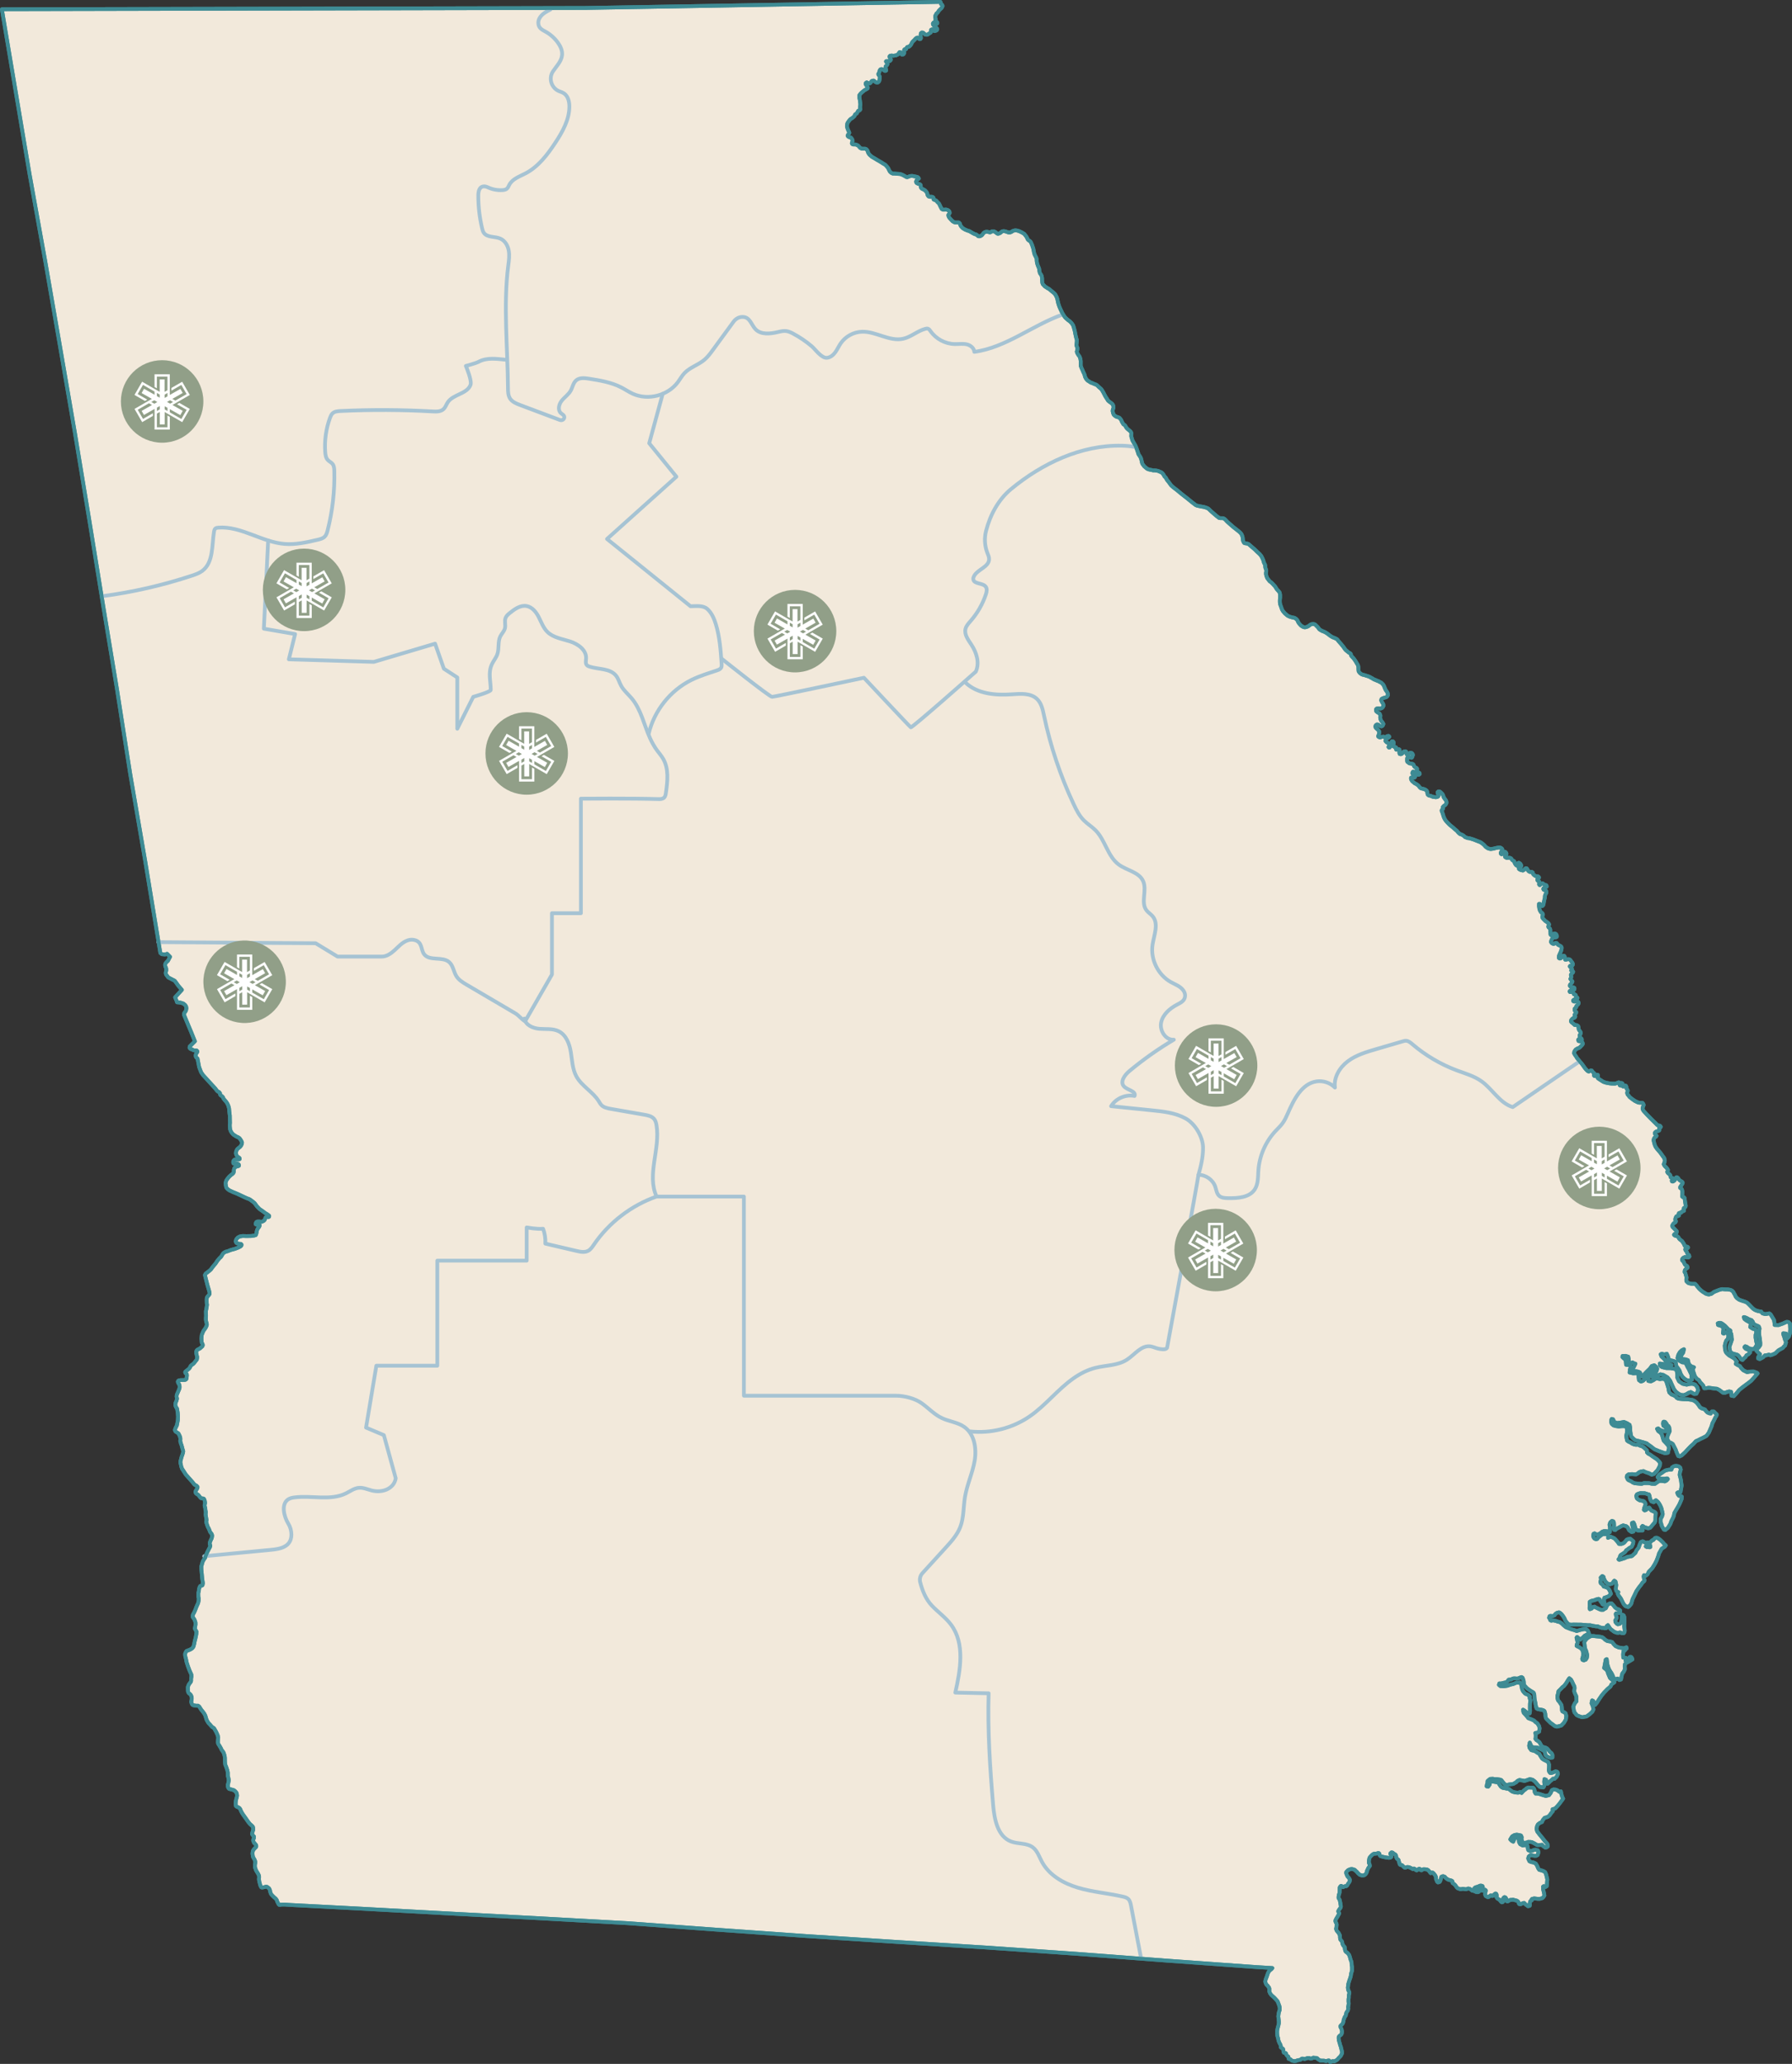
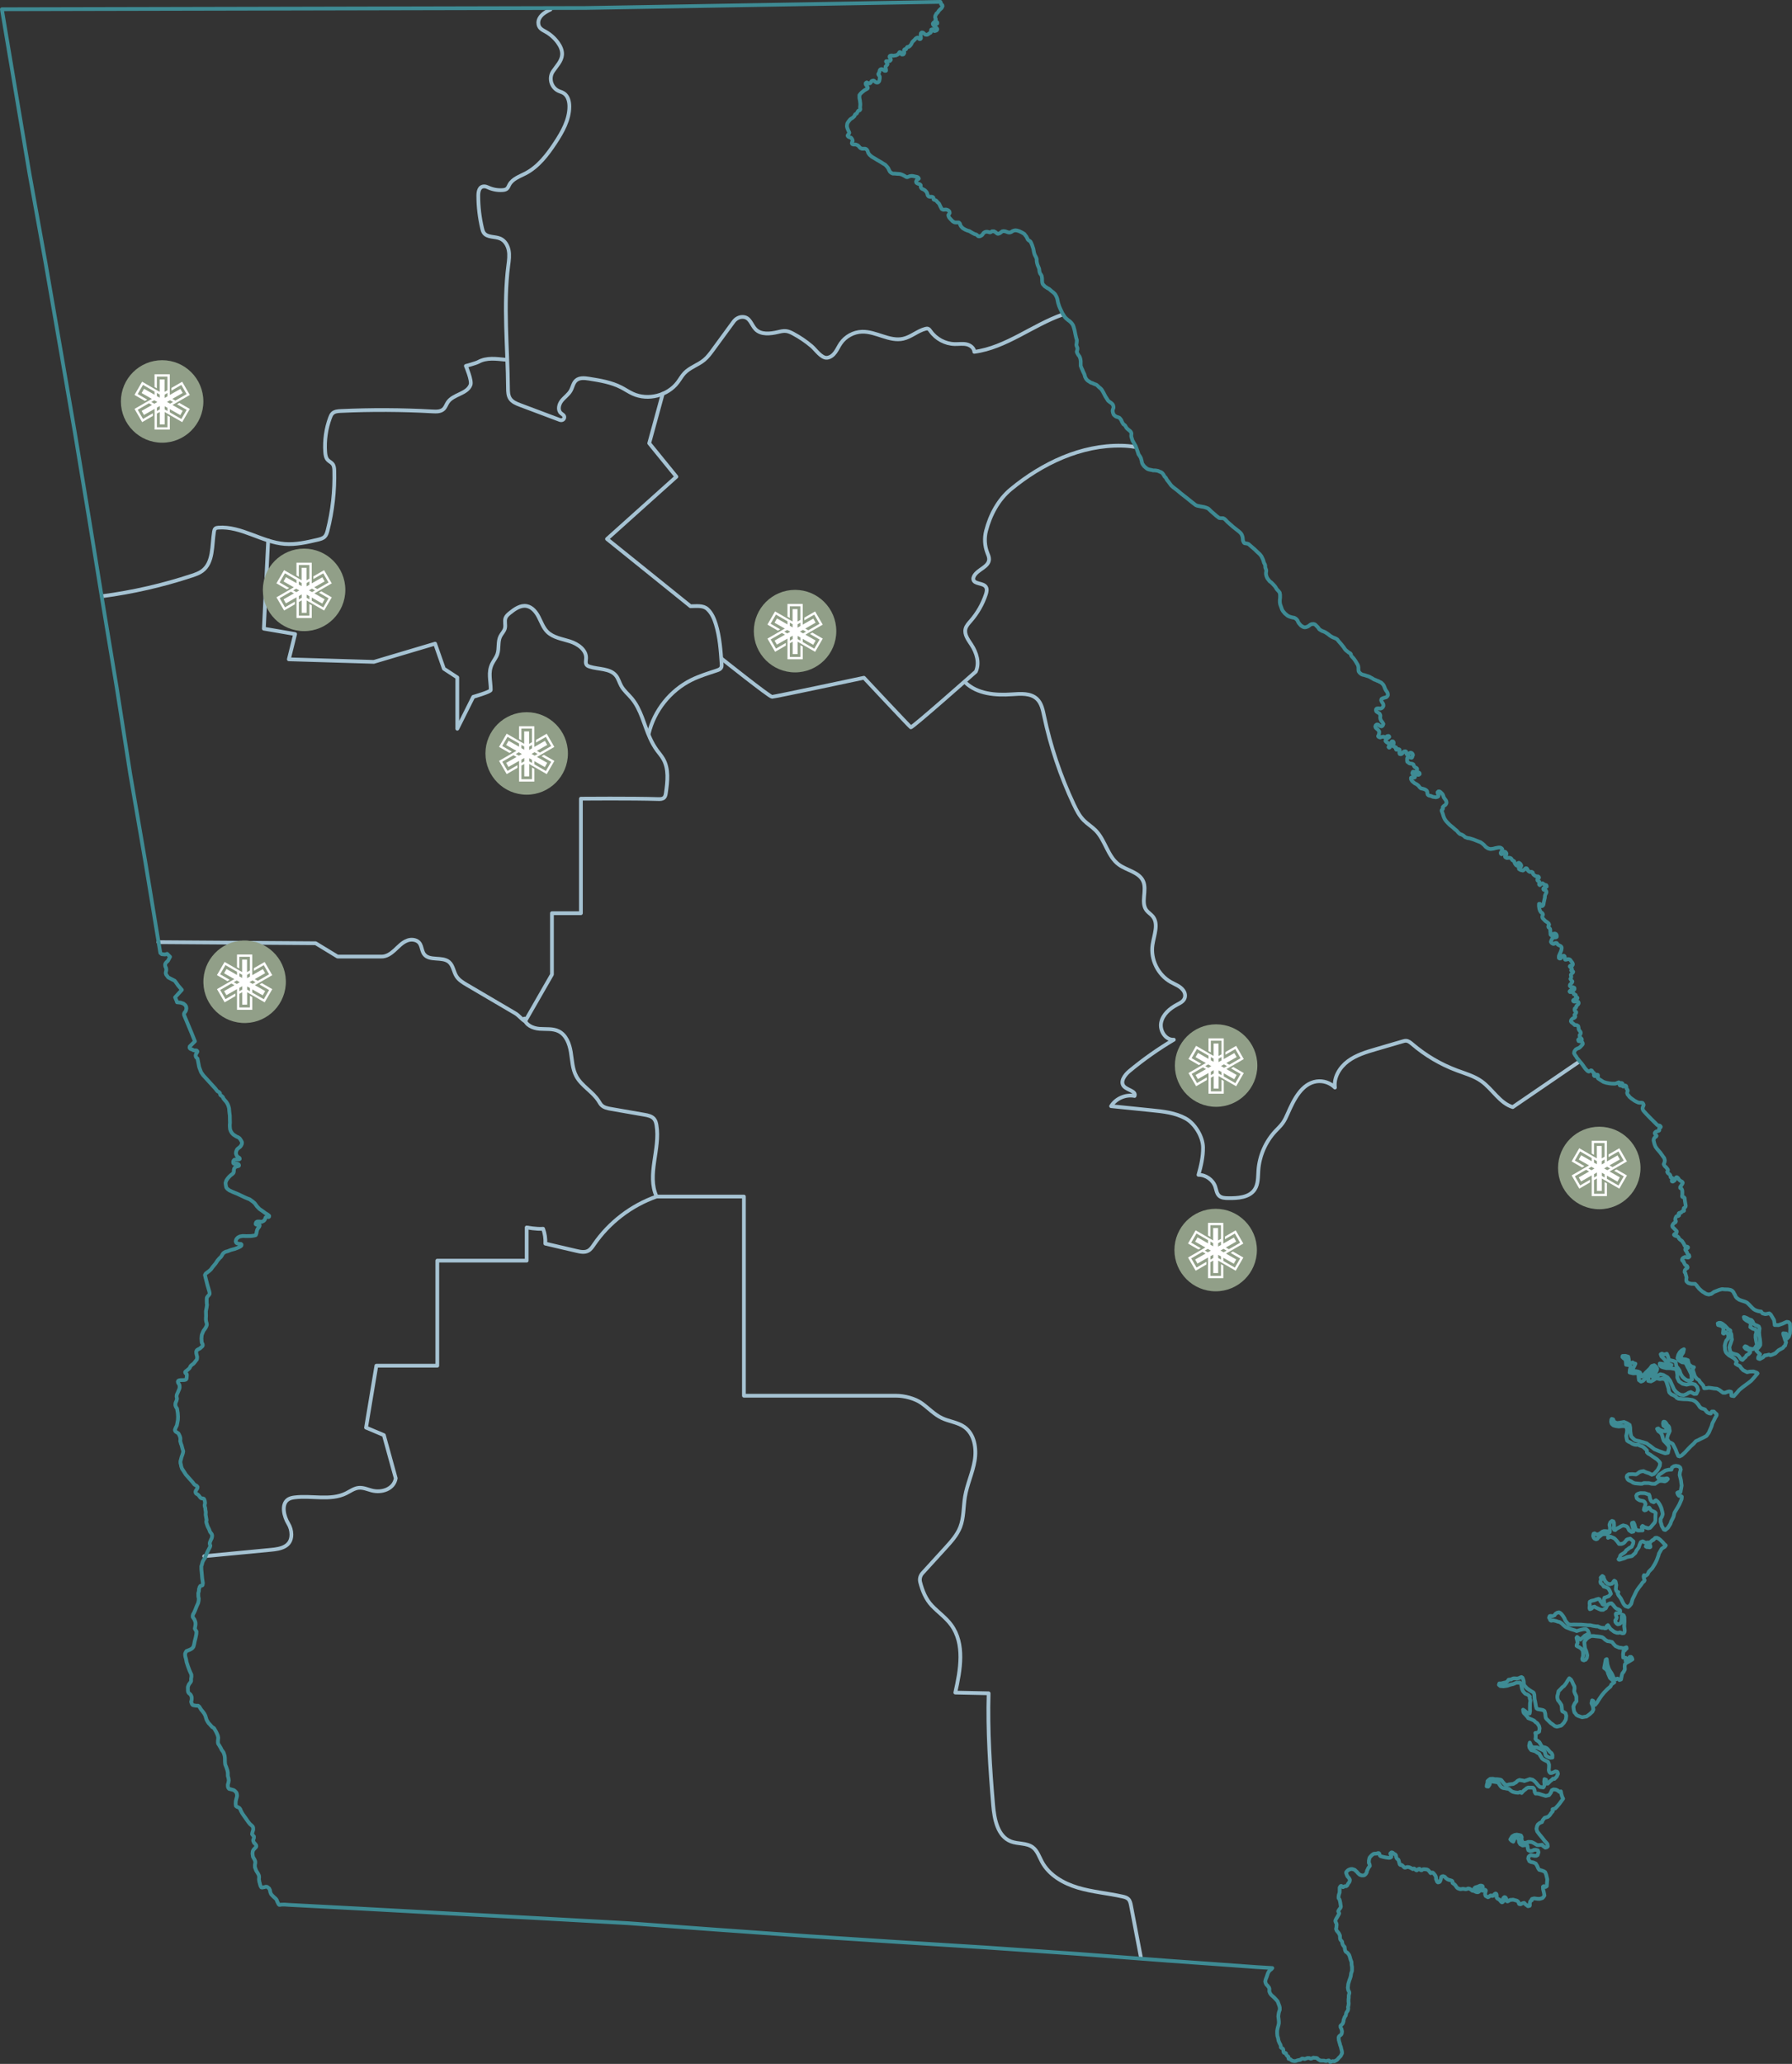
<svg xmlns="http://www.w3.org/2000/svg" id="map-level-4" width="955.61" height="1100.06" version="1.1" viewBox="0 0 955.61 1100.06">
  <rect x="0" y="0" width="955.61" height="1100.06" fill="#333333" stroke="none" />
  <g id="state">
-     <path d="M839.55,900.48l.12-.65-.09-.98-.62-1.19-.63-1.42-.62-1.09-.53-.33-.32-.33-.54.75-1.1,1.82-.55.74-.66.86-.76.52-1.2,1.28-.97.95-.24,1.3-.34,1.18-.02.97.31,1.3.73.88.52.76.63.98.19,1.52.09,1.29.2.55,1.06.55.64.45.4,1.41-.24,1.94-.99,1.71-1.42,1.49-1.07.3-1.29.31-1.17-.35-.95-.77-1.27-.88-.53-.55-1.47-1.43-.53-.66-.2-1.19-.09-1.08-.4-1.41-.64-.44-.85-.23-2.13-.36-.64-.44-.3-1.08-.4-2.38-.3-1.31-.09-1.07-.08-1.41-.31-.98-.53-.44-.63-.33-1.06-.67-.75-.55-.63-.44-1.58-1.75-.09-.97-.09-1.08-.31-1.09-.31-.76-.53-.33-.64.2-.87.42-1.07.2-.43-.11-1.07-.02-.54.1-.64.32-.33.21h-.54s-.75.09-.75.09l-.54.74-.76.64-1.08.2-1.61.41-.96-.02-.23.76.74.65,1.72.14,2.03-.3,1.73-.62,1.39-.3,1.73-.73,1.07.02.75-.1.63.66.2,1.08.4,1.84.41.98.64.76.63.66.96.34.74.45.74.76-.12.76.41,1.3-.24,1.61-.02,1.08-.02,1.51.08,1.41-.23,1.29-.96-.23-.74-.44-1.06-.88-.74-.45.1.22v.76s.3.76.3.76l.84.87,1.05,1.21.32.33.1.32.85.34,1.17.45,1.17.56.74.77.95.66.94,1.42.3,1.3-.11.54-.13,1.18-1.08.63-.96.09.2.87v.65s-.02.86-.02.86l-.12.76.52.65.74.45.85.66.73,1.31.62,1.09.85.23.96.23.85.44.63.66,1.05,1.31.74.55.52.98-.02,1.41-1.18.09-.75-.23-1.06-.56-.63-.55-.2-.86-.3-1.09-.63-.55-1.06-.56-1.07-.45-1.27-.66-1.18-.02h-.85s-.96-.46-.96-.46l-.51-1.09-.42-.98-.34,1.62.2,1.08.52.76.42.55.85.23.85.23.74.33.74.56,1.06.55.52.98,1.05,1.64.95.66.95.45,1.27.67.52,1.41-.03,1.51-.13,1.4.2.87.53.66h.85s1.08-.4,1.08-.4l.86-.42.85.12.32.33.2.87-.34.75-.33.75-1.19,1.17-.75-.12-.65.64-.65.52-.43.32-.33.43-.76.74h-.53s-.1-.77-.1-.77l-.2-.64-.1-.65-.84-.34-.13,1.4.18,1.62-.33.97-.33.43-1.81-.25-.95-.88-1.15-1.42-.74-.77-1.05-.77-1.49-.35-1.4.52-.96.31-.54.21-.64-.23-1.39-.23-.53-.12-.75.31-.65.42-.43.54-.65.31-.86.53-.75.09-.85.1-.75.1-.86.31-1.07-.23-.52-.45-.74-.87-.84-1.09-.53-.23-.64-.11-1.06-.13-1.29-.02-1.06-.23-1.39.09-.86.64-.54.53-.02.86-.33,1.08-.12.86.85.12.76-1.07.13-1.08.64-.53.96.02,1.39.23,1.49.24.52.98.73,1.09.64.55.74.34.96.12.96.23,1.06.12.64.55.84.66.64.33,1.38.35,1.49.13,1.18-.41.63.55.55-.64.76-.75.75-.53.54-.53.86-.42,2.57.04.52.44.41,1.09v.76s.51.87.51.87h.96s.75.13.75.13l.53.12h-.1l1.38.45,1.91.57,1.71-.4.88-1.17.66-1.51.86-.41,1.28.13.96.44.84.66.21.11.65-.31.29,1.63.2.54.1.43.21.55.41.76-1.96,2.67-.98,1.17-1.3,1.38-1.4.41.09,1.09-.76.85-.87,1.28-.98.85-1.71.51-.98,1.17-.44,1.08-1.08.41-1.08.85-.44.85-.34,1.51.41,1.41,1.25,1.64,1.47,1.76,1.36,1.75.83.87.53.66.19,1.19-.11.22-.43.31-.75.21-1.37-1-.42-.54-.75.09-1.17.09h-.64s-.95-.56-.95-.56l-.74-.45-1.16-.56-.85-.12-1.18-.02-.64.32-1.28.2-.64-.12-.32-.33-.31-.44-.3-1.08.12-1.08-.42-.87-.84-.23-1.39-.24-1.17.2-.54.31-.76.43-.98,1.6.74.77.84.44.55-1.28.02-.76.86-.42,1.05.66.52.88.09,1.19.63,1.09,1.26.66,2.35-.28.31.76.09,1.08.31.98.95.44,1.18-.19.86-.42.96-.09,1.16.34.31.98-.45,1.5-.75.42h-.96s-1.81-.37-1.81-.37l-.64.21-.65.64-.23.97.62,1.41.85.44,1.27.24,1.27.56.73,1.2.61,1.41.53.77,1.38.35,1.16.45.63.44.52,1.3.6,2.5-.14,1.83-.13,1.84-.65.42-.42-.11-.53-.34-.43.32.08,1.41.4,1.63.3,1.62-.55.86-.54.53-1.39.41-1.17-.02-1.81-.24-1.17.3-.22.32.1.43h-.21l-.54.43-.23.75-.11.64.09.65-.11.43-.64.21h-.32l-.53-.44-.52-.34-.53-.55-.42-.43-.53.1-.75.31-.54.31h-.32l-.53-.12-.2-.43-.1-.44-.11-.21-.31-.33-.42-.33-.85-.23-1.27-.35-.64.1h-.54s-.53.09-.53.09l-.54.43-.64.31-.42-.11-.31-.65v-.65l-.2-.44-.32-.33-.42-.11-.43.32-.33.53.1.54.1.55-.11.43-.33.32-.32.1-.42-.22-.31-.44-.32-.33-.31-.44-.42-.22-.64-.33-.42-.55v-.65s.02-.54.02-.54l-.1-.54-.21-.33-.31-.11-.54.32-.22.21-.11.43-.43.21-.21.11h-.43s-.21-.23-.21-.23h-.53s-.43.31-.43.31l-.43.43-.54.2-.53-.33-.63-.33-.31-.76v-.43s.12-.76.12-.76l.23-.64v-.44l-.42-.33-.53.1-.33.22-.42.21-.43-.12-.31-.33.32-.53.33-.54.22-.54-.21-.43-.63-.22h-.53s-.75.3-.75.3l-.65.32-.53.1-.64.2-.54.43-.11.43.1.33.31.11h.32l.33-.1.32-.21.32-.11.21-.1.43.11.21.33.2.43v.33l-.22.32-.32.21-.53.1-.64-.12-1.17-.55-.42-.12h-.42l-.43-.33-.42-.33-.53-.33-.74-.23-.43.1-.42.21-.54.1-.85-.12-.85-.12-.32.11-.96.09-.64-.22-.63-.23-.42-.33-.42-.54-.42-.66-.53-.55-.42-.32-.31-.23-.32-.22v-.43s.01-.32.01-.32l-.21-.33-.42-.22-.85-.23-.43-.11-.63-.23-1.06-.77-.52-.65-.42-.12-.43-.22-.53.1-.43.21-.22.54-.12.76-.22.75-.33.64-.43.21-.53.11-.42-.34-.21-.43-.1-.43-.31-.55v-.65l-.09-.64-.32-.66-.41-.54-.42-.55-.53-.44h-.53l-.22.21-.32.1-.21-.22-.52-.76-.64-.66-.63-.33-1.06-.12h-.96s-.43.2-.43.2l-.33.32h-.32l-.31-.12-.21-.32-.32-.33-.53.1-.33.32-.64.42-.42-.11-.32-.33-.1-.21-.64-.34-.32.22-.32.1-.32-.22-.42-.22-.43-.22-.74-.34-.85-.11-.64.1-.43.21h-.53s-.32-.23-.32-.23l-.21-.22-.42-.44-.32-.32-.42-.22-.21.1-.43-.11-.21-.22-.21-.54-.1-.54-.2-.55-.1-.54-.21-.43-.42-.22-.32-.33-.32-.55-.09-.75-.1-.44-.21-.32-.43-.33-.32-.11-.31-.22-.32-.33-.42-.22h-.43s-.54.53-.54.53l.1.54.21.32.21.55v.43s-.22.21-.22.21l-.43.21-.64.1-1.7-.23-1.6-.34-.74-.23-.43-.11-.42-.44-.1-.32-.1-.55-.32-.32h-.53s-.43.2-.43.2l-.53.1h-.64l-.64.1-.75.53-.76.75-.54.64-.22.54-.11.64-.11.54v.65s-.02.54-.02.54l.32.55.1.43.1.65-.33.43-.54.75-.32.75-.33.64-.11.76-.33.64-.33.43-.64.54-.64.1h-.75s-1.06-.35-1.06-.35l-.95-.87-.63-.76-.53-.44-.52-.55-.64-.22-.74-.22h-.64s-.75.2-.75.2l-.86.42-.64.64-.33.43v.54l.41,1.08.31.66.53.54.53.76.2.55-.11.64-.22.54-.43.54-.32.43-.22.53-.22.33-.43.31h-.74l-.43.21-.54.32-.21-.11-.31-.22-.32-.33h-.32l-.32.32-.33.54v.75s-.01.86-.01.86l-.02,1.09-.21.64-.22.65-.12.97v.65s.2.32.2.32l.32.44.2.76.21.97.1.76.1.65.1.54-.11.54-.33.54-.43.53-.33.54-.21.43.1.33.21.32.1.22.11.22-.11.32-.22.43-.32.54-.33.64-.43.65-.22.43-.32.64-.11.43.2.65.21.33.21.54.1.65-.11.43v.54s-.12.65-.12.65l-.11.43.31.87.42.54.74.87.62,1.31v.86s.09.87.09.87l.21.54.42.44.21.22.21.32.1.76.1.43.21.44.31.54.32.33.31.33.1.97.1.54.21.65.21.33.42.33.42.22.53.65.42.55.41,1.19.31,1.19.51,1.31.09,1.62.2,1.08v1.19s-.01.76-.01.76l-.12.54-.21.53-.12.43-.22,1.52-.44,1.4-.22.53-.33,1.08-.33,1.08-.12,1.19-.11.75.1.65.1.65.21.44.31.54.1.54-.11.54-.22.76v.54s-.01.54-.01.54v.32s-.12.65-.12.65v1.3s.09.75.09.75v.55s-.12.53-.12.53v.44s-.22.43-.22.43v.43s.1.33.1.33v.32s-.12.65-.12.65l-.22.54-.43.53-.32.65-.11.64-.12.65-.43.54-.21.43-.44,1.18-.11.43v.44l-.22.64-.11.43-.43.54-.54.53-.32.33v.65s.1.21.1.21l.41.76.21.87.1.54-.11.65v.32s-.33.65-.33.65l-.54.43-.42.32-.33.43-.11.64.1.44v.65l.2.65.21.87.1.1.2.98.42,1.08.2.98.3,1.08.1.65v.76l-.33.54-.21.54-.33.43-.53.53-.43.43-.43.54-.43.42-.74.43-.64.32-.95-.12-.22.1-.32.11-.32.21-.42.11-.21-.33-.1-.22-.32-.32h-.32s-.42.1-.42.1l-.64.21h-.42s-.53-.12-.53-.12l-.32-.11h-.53s-.53-.01-.53-.01h-.53s-.42-.01-.42-.01l-.53-.33-.52-.33-.22-.11-.1-.11-.21-.33-.63-.22h-.64s-.85-.12-.85-.12l-.42.21-.53.21-.43.11-.32-.11-.52-.23h-.96s-.42.21-.42.21l-.43.1-.53.21-.53-.11-.53-.11h-.42s-.32.21-.32.21l-.54.42-.53.11-.63.1-.75.21-.42.21-.75.1-.84-.11-.43-.12-.42-.22-.31-.32-.42-.33-.43-.11h-.32s-.1-.33-.1-.33v-.43l-.1-.44-.42-.22-.52-.65-.21-.33-.1-.54-.32-.22h-.42l-.32-.11-.21-.33-.1-.65v-.43l-.2-.65-.43-.33-.31-.11-.42-.33v-.54l-.1-.54-.21-.54-.31-.54-.32-.66-.1-.32-.21-.44-.1-.65-.1-.54-.1-.43-.31-.98-.1-1.4v-1.19s.13-.87.13-.87l.22-.97.33-1.18.22-1.08v-.98l-.09-.97-.1-.87-.1-.86.11-.98.11-.75.22-.86.33-.87v-1.18s-.2-.87-.2-.87l-.41-1.09-.52-1.41-.95-1.08-.95-.99-.73-.65-.74-.66-.63-.87-.42-.97v-.87s.01-.65.01-.65l-.2-.65-.32-.32-.42-.65-.53-.44-.21-.33-.31-.65-.21-.76.12-.64.21-.76.44-1.08.32-.97.33-.97.32-.64.43-.65.64-.53.54-.43.43-.54-8.28-.5-48.01-3.45-48.13-3.65-47.94-3.32-47.52-2.97-48.72-3.17-47.66-3.38-47.47-3.48-48.44-2.69-46.86-2.48-48.78-2.66-36.44-1.91-2.45-.17-1.28.02h-.53s-.43.13-.43.13h-.31s-.32.01-.32.01l-.33-.31-.33-.64-.44-.86-.23-.75-.55-.75-.86-.74-.98-.95-.65-.74-.45-1.18-.13-.87-.44-.96-.65-.53-.43-.31-.64-.1-.74.23-.64.12-.53.12-.54-.09-.44-.75-.34-1.18-.12-.54-.22-.64v-.44s-.13-.43-.13-.43v-.75s.08-.76.08-.76l-.12-.86-.34-.75-.44-.75-.66-1.07-.22-.53-.23-.75-.22-.43-.02-.87v-.54s.18-.97.18-.97l-.02-.87-.33-.86-.56-.96-.33-.64-.12-.86-.12-.75.09-.87.09-.54.41-.77.52-.55.42-.44.42-.44.1-.43-.12-.54-.33-.43-.44-.53-.32-.21-.11-.32-.34-.75v-.65s.3-.65.3-.65l.09-.44v-.64s-.44-.43-.44-.43l-.22-.32-.33-.42.09-.65.2-.76.3-.87-.02-1.08-.12-.54-.22-.32-.54-.53-.76-.63-.88-1.06-1.42-2.03-1.43-2.02-.55-.85-.34-.64-.33-.65-.23-.64-.44-.64-.43-.31-.43-.21-.54-.2-.54-.42-.13-1.19.07-1.41.3-1.3.2-.65.19-.98-.13-.97-.22-.64-.66-.74-.65-.53-.97-.3-1.18-.3-.43-.1-.44-.53-.22-.64-.03-1.08.3-1.09.19-1.19-.13-1.08-.35-1.29-.03-1.84-.24-1.18-.57-1.71-.57-1.39-.13-1.3-.03-1.4-.02-.87-.12-.97-.24-.85-.34-.97-.33-.53-.66-.85-.45-.96-.88-1.5-.56-.85-.12-.64v-.76s.07-.98.07-.98l.09-.86-.23-1.08-.45-1.07-.45-.96-.67-1.17-.44-.75-.44-.31-.54-.31-.77-.85-.54-.64-.55-.53-.44-.64-.67-1.17-.34-1.07-.35-1.18-.56-1.07-.77-1.06-.88-1.06-.55-.85-.45-.75-.65-.52-.96.02-1.19-.19-.53-.1-.44-.31-.34-.75-.23-.75.2-.76.09-.76-.02-.97-.23-.65-.33-.64-.44-.42-.44-.31-.44-.64-.12-.65-.02-1.07-.02-.98.3-.86.3-.66.53-.66.51-.77.1-.43-.02-.97.19-1.19-.03-1.08-1.01-2.25-.8-2.14-.46-1.39-.34-1.08-.13-.86-.24-1.07-.23-.75-.12-.75-.02-.87.31-.76.41-.66.85-.34.64-.23.95-.45.74-.56.52-.66.4-1.41.29-1.52.39-1.52.2-.87.29-1.51.08-1.3-.56-.96-.33-.64.19-.98.19-1.19-.03-1.08-.23-.75-.34-.85-.44-.64-.44-.64-.02-.76.2-.75.41-.66.41-.87.41-.98.41-1.09.51-1.2.51-1.09.29-1.3.08-1.19-.23-.97-.02-.86-.02-1.08.3-.98.08-1.19.2-.54.1-.44.41-.65.43-.12.54-.12.21-.22.19-.98-.13-.96-.25-1.62-.14-1.72-.14-1.51-.14-1.4-.04-1.83.3-.87.3-1.2.3-.76.42-.65.21-.44.42-.44.3-.98.51-1.2.51-1.19.52-.99.51-.98.31-.55.2-.76-.22-.53-.13-.75.2-.76.21-.44.3-.76.31-.55.2-.76.09-.86-.23-.75-.88-1.17-.57-1.5-.68-1.28-.34-.96-.35-1.07-.12-.76.2-.65-.12-.75-.13-.75-.24-1.4.07-1.51-.24-1.29-.02-.76-.23-.64-.12-.54v-.54s.19-.76.19-.76v-.54s-.14-.86-.14-.86l-.23-.64-.22-.42-.54-.21h-.54s-.33-.09-.33-.09l-.44-.31-.33-.43-.66-.84-.22-.22-.44-.31-.54-.31-.34-.43-.12-.64.2-.54.42-.66.42-.66.09-.65-.22-.31-.44-.43-.44-.2-.65-.42-.89-1.17-1.88-2.11-1.77-2.01-1.22-1.92-.78-1.17-.46-1.28-.13-.86-.24-.86-.02-.97.3-1.08.3-1.2.4-1.08.31-.98.19-.98-.46-1.5-.24-.96-.24-.86-.34-.86-.12-.64-.23-.53.09-.76-.02-.97-.24-.86-.45-.96-.34-.64-.65-.42-.66-.41-.33-.32-.23-.64.2-.65.31-.76.52-.99.29-1.41.28-1.62.07-1.73-.15-2.04-.13-.76-.12-.75-.13-.75-.33-.42-.34-.64-.23-.75.08-1.08.21-.55.31-.65.09-.44.21-.65-.13-.64-.12-.54.09-.86.21-.55.3-.65.41-.98.41-.98.2-.76-.02-.86-.12-.64-.33-.54-.34-.53-.12-.64.2-.44.43-.22.86-.13.86-.02.98-.02.64-.12.43-.23.21-.33.09-.75v-.11l.09-.76v-.54s-.13-.43-.13-.43l-.44-.2-.22-.32-.12-.43.21-.33.42-.33.43-.33.53-.45.53-.44.42-.55.2-.54.42-.55.53-.44.64-.45.43-.44.52-.66.42-.55.53-.65.1-.44.08-.97-.23-.86-.24-1.07-.02-.97.31-.65.64-.45.96-.45.74-.67.64-.55.2-.54-.12-.65-.45-.74-.15-2.15.08-1.08.09-.87.61-1.52.42-.87.53-.66.62-.98.31-.66.21-.65-.02-.54-.12-.54-.23-.75-.13-.96v-.76s.07-1.29.07-1.29l-.03-1.19-.03-1.29.39-2.06.19-1.4-.12-.54-.03-1.08-.02-1.07.08-1.08.53-.77.63-.66.32-.54-.02-.65-.23-.97-.94-3.21-.95-3.75-.36-1.5.42-.77.75-.55,1.17-.89.85-.77.95-1.32,1.47-1.75.74-1.1.42-.65.42-.44.53-.66.75-.66.52-.77.42-.76.42-.55.43-.33.85-.45.98-.24,1.72-.68,2.15-.58,1.51-.57.75-.34.64-.34.54-.44.1-.33v-.32s-.34-.32-.34-.32h-.43s-.66-.08-.66-.08l-.43-.1-.66-.2-.33-.32-.23-.64.2-.87.31-.54.64-.66,1.07-.56,1.52-.25,1.95.07,2.49-.05,1.73-.25.76-.23.21-.44.2-.65.09-.76.2-.75.21-.55.42-.65.53-.66.2-.54v-.33l-.33-.31h-.65s-.44.13-.44.13l-.32-.1-.33-.21v-.43s.3-.66.3-.66l.54-.33h.54s.54-.02.54-.02l.65.09.55.1.54-.23.64-.33.43-.44.31-.66.2-.65.43-.33.32-.11h.44s.33.2.33.2l.32-.12.1-.21v-.33l-.45-.42-.77-.52-.88-.52-1.1-.84-1.98-1.36-1.33-1.38-1.23-1.7-.99-.84-.99-.73-.77-.53-1.1-.41-1.2-.51-1.76-.83-2.41-1.13-2.52-1.03-1.76-.82-1.1-.84-.56-.74-.24-1.29-.13-1.08.4-1.3.74-1.09.85-.99.96-.88.64-.45.64-.65.2-.77-.02-.64.2-.87.32-.54.53-.44.54-.12.76-.23.32-.12.1-.32-.22-.54-.66-.31-.76-.09-.76.13-.44-.1-.22-.32-.02-.76.21-.54.42-.44.87-.13h.87s.76-.03.76-.03l.32-.22v-.32s-.34-.43-.34-.43l-.77-.41-.56-.75-.35-1.07.09-.86.31-.87.31-.54.64-.56.86-.66.53-.66.42-.87.09-.86-.34-.75-.46-.74-.55-.75-.78-.52-.76-.3-1-.63-.77-.52-.78-.85-.56-.96-.35-.96-.14-1.4-.02-.97.09-1.08-.03-1.07-.03-1.51-.02-1.29-.14-1.08-.13-1.07-.14-1.72-.36-1.29-.46-1.06-.67-1.07-.56-.63-.45-.53-.56-.74-.23-.64-.67-.64-.55-.31-.22-.32-.12-.53v-.33s-.57-.63-.57-.63l-.55-.2-.55-.53-.79-1.06-6.47-7.08-1.12-1.59-1.05-2.78-.86-4.5-.67-.64-.23-.42-.12-.64.2-.76.42-.66.32-.54v-.22s-.34-.42-.34-.42l-.55-.1-.65.02-.55-.1-.55-.31-.44-.21-.44-.1-.44-.31-.23-.42.09-.65,2.78-2.76-1.85-4.59-3.92-9.39-.02-.75.21-.54.42-.44.42-.77.2-1.08-.14-.96-.45-.75-1-.84-1.54-.5-1.86-.18-.24-.74-.8-1.92,3.62-3.96-1.91-2.22-1.35-1.91-.57-.74-3.42-1.75-1.13-1.49-.24-.74.1-.76.2-.76-.02-.75-.12-.64-.35-.64-.13-.86.1-.65.42-.65.43-.44.53-.45,1.15-2.18-1.56-1.58-1.09.35-1.75-.17-.78-.63-8.05-48.91-8.04-46.73-7.05-45.13-7.41-44.78-7.48-46.17-7.5-45.39-7.74-44.95-8.05-46.44-8.43-46.73L1,4.93l311.21-.68,189.28-3.25.34.86v.32l.22.22.45.32.12.54-.23.53-.33.54-.68.64-.56.54-.33.43-.23.43-.45.54-.45.32-.22.54-.34.53-.11.54v.65l.23.42.11.43-.11.33-.23.32.45.32.34.32.34.32v.54l-.34.21-.33-.32-.45-.32-.45-.1-.45.1-.34.54.11.54.34.42.68.65.45.32.45.43.33.54-.11.42-.34.33-.56.21-.44.11-.57-.21-.33-.54-.34-.21-.56.21-.11.43v.75l-.23.43-.45.22-.44.32-.45.32-.45.22h-.56l-.56-.11-.56-.53-.34-.33-.45-.21h-.45l-.45.43-.11.65v.75l.11.64v.64s-.22.33-.22.33l-.33.1-.34-.1-.45-.54-.45-.21-.56.21-.56.43-.34.43-1.01.97-.44.54-.23.54-.33.64-.45.54-.34.32-.44.32h-.45s-.34.11-.34.11l-.34.43-.11.33-.22.43h-.67l-.23.21-.11.22v.53l.12.97-.23.43-.22.32-.34.11h-.56l-.34-.32-.22-.54-.11-.32-.45-.1-.11.1-.34.43-.11.33-.45.43-.45.21-.45.22-.78.11-.67.11-.68-.11h-.45l-.56.11-.33.32v.43l.34.43.22.43.12.54-.23.32-.33.32h-.45l-.67.11h-.79l-.11.11.11.32.23.22.33.53.12.43-.23.43-.44.43-.34.33v.64l.12.54.11.53v.54l-.45.11-.45-.11-.44-.43-.68-.32-.45-.1-.56.21-.33.43-.11.43-.11.54-.23.43-.33.64.22.54.34.32.23.54v.86l-.11.64-.11.65-.22.43-.45.43-.56.11-.45-.11-.56-.32-.45-.43-.45-.21-.56.11-.45.21-.33.54-.11.21-.34.33-.56.11-.33-.11-.68-.32-.22-.11-.23.11-.33.33v.53l.23.43.33.43.34.43.23.53-.11.43-.34.22-.56.32-.78.44-.67.53-.78.65-.56.54-.67.86v1.61l.23,1.07.12.97.11.97v.64l-.1.86v.86l.11.53-.11.33-.33.32-.56.11-.34.43-.33.65-.22.43-.34.21-.45.22-.33.54-.11.43-.34.32-.33.32-.56.43-.56.33-.44.32-.56.65-.56.75-.44.75-.11.54-.11.97.11.64.34.97.34.85.34.65.11.43-.22.53-.44.43-.23.54.23.43.34.22.67.31.56.11.45.54.34.64.11.64-.33.65-.11.53.22.43.56.22h.68s.55-.01.55-.01l1.12.43.57.53.45.54.44.43.79.32h.89s.79-.01.79-.01l.56.21.56.54.34.75.22.75.68.96,1.23,1.08,1.46.85,1.57.96,1.68.96,1.34.86,1.12.64.9.97.67.85.45.97.45.86.67.64.9.43h1s1.12.1,1.12.1l1.68.1,1.01.32.89.43.78.43.68.43.56.1.55-.21.79-.33.67-.11h.78l.56.11,1.56.32.67.21.34.32.22.43-.33.33-.34.1-.55.54-.23.65.12.53.33.32.67.32.56.11.56.32.23.32v.97l.22.43.34.43,1.12.53.67.43.67.75.34.54.22.75.11.54.56.64.56.11.34.11.44-.11.67.1.45.33.11.43v.53l.23.22.33.1.34.11.45.22.44.42.23.33.89.85.34.65.33.75.34.64.45.86.56.32.55.11.67-.11h.67l.67.22.56.32.45.53.11.76-.22.43-.45.53v.54l.23.54.22.43.67.75,1.12,1.18.89.53.56.11h1.79l.33.21.34.43.11.54.22.43.23.43.89.97,1.23.75,1.23.53,1.11.33.89.53,1.12.65.89.43.78.21.56.43.45.43.56.11.55-.11.79-.43.33-.32.45-.65.22-.32.67-.43.67-.21h.56l.55.11.34.1.45.11h.33l.45-.21.45-.33h1.11l.33.22.45.21.45.43.67.43h.44l.79-.32.44-.32.78-.64.78-.11.9.11.56.21.89.32.55.11.68-.1.55-.22.56-.43.89-.32.68-.11.89.11,1.11.33,1.56.75,1.23.75.45.65.55.64.34.65.22.43.22.53.56.54.56.32.44.43.45.97.33.76.67,2.04.33,1.82.33,1.18.56,1.08.33.64.22.76v.75l.11.86.11.54.22.75.23.64.33.75.33.86.11,1.08.11.64.34.86.44.54.33.65.11.64.11.75v.97l.11,1.29.22.64.23.33.44.43.45.53.55.33.78.54,1,.53,1.11.97,1.23.97.77.76.45.75.44.86.33.97.45,2.15.55,1.72.55,1.29.56,1.18.55,1.18.67,1.08.55.86.44.54.56.53.89.76.89.64.77.76.45.54.55.86.33.97.33,1.18.22.86.33,1.72.44,1.93.33,1.08v.75l-.11,1.18-.12.64.11.65.22.54.22.54v.64l-.11.64-.22.65.11.43.22.54.33.53.33.54.45.54.44,1.18.21,1.29v2.58l.22.54.33.86.33.65.33.86.77,1.61.33,1.29.56,1.08.44.53.44.44.89.54.78.54.77.21.67.33.78.32.66.22.55.43.56.54.44.43.67.54.55.54.55.86.55.97,1,1.94.77,1.18.66,1.08.78.64.66.44.67.54.44.54.22.53.11.65v.54s-.34.85-.34.85l-.12.76.22,1.07.33.86.67.65.66.43.66.22.67.22.44.21.56.65.44.65.33.86.33.54.44.75.55.32.44.44.33.64.44.65.56.54.66.54.77.65.34.53.21.65-.11.75v.75l.22.76.43,1.39.66,1.19.99,1.72.55,1.4.44,1.29.33.97.22.76.44.64.44.65.44.86.21.86.22.75.11.76.33.75.88,1.19.88.75.67.54.77.33.89.22.66.11.89.22h.88l.89.11,1,.22.66.33.88.33.67.54.55.75.54.97.67.65.65,1.19.88,1.08,1.33,1.83,1.21,1.08,1.87,1.41,2.32,1.94,3.19,2.49,2.54,2.06.99.76.99.76.78.32,1.1.23,1.11.22,1.32.22,1.11.33.88.33.66.43,1.21,1.19,2.87,2.49,1.43,1.09.77.11h1.33s.66.33.66.33l.55.44,1.1,1.19,3.08,2.71,3.3,2.6.77.76.44.64.32.76.22.75.1.97.1.86.44.97.33.33.55.11.77.11.78.22.66.55,1.1.97,1.53,1.3,1.21,1.19,1.54,1.41.87,1.08.55,1.08.43.97.43,1.51.44.76.21.64v.76s.1.54.1.54l.22.53.21.65v.75l-.12.65v.75s.21.97.21.97l.43,1.08.55.76.76.97.88.65.77.76,1.2,1.3.44.65.43.75.55.65.44.44.33.43.33.43.1.65.1.54v1.5s-.13,1.29-.13,1.29v1.18s.2,1.19.2,1.19l.33.86.64,1.83.44.76,1.09,1.3,1.42,1.19.88.44.99.33.88.22.77.12.66.33.55.43.55.65.32.76.44.75.76.87.44.44.66.43.65.33.67.11.66-.1.88-.32.67-.42.67-.53.66-.32,1-.09.55.11.44.22.76.76.55.54.43.54.44.65.66.43.77.44.88.33.76.33.88.55.77.54.98.77.66.43.77.44.88.33.98.44.66.44.44.65.76.87.76.86,1.31,1.63.65.97.54.65.66.55,1.1.87.54.22.44.54v.43s.21.44.21.44l.44.54.43.43.55.65.54.76.43.65.43.76.65,1.08.22.65.1.64v.97s.09,1.08.09,1.08l.43.65.55.54.65.44.55.22.99.22.99.34.77.22.88.33.76.44.66.33.66.44.65.33.66.22.66.33.66.22.77.44.76.33.55.54.54.55.43.76.54,1.4.43.86.65.87.32.65.1.65v.53l-.34.54-.44.42-.67.21-.77.21-.55.21-.56.31-.11.22-.12.54.22.53.43.76.43.65.11.54v.54s-.35.64-.35.64l-.44.43-.45.21-.55.1-.55-.12h-.66l-.55.1-.33.32-.12.53.21.65.55.44.55.33.54.32.33.55.21.64-.12.86.1.86.43.98.54.65.43.65.22.43-.23.64-.33.43-.45.21-.55-.11-.65-.33-.44-.44-.43-.11h-.45s-.55.42-.55.42l-.23.64.21.65.55.54.65.55.65.87v.64l-.12.86-.23.54-.23.53.22.33.44.22.44.11.88-.31.99-.1.33.22.32.22.34-.21.44-.22.44-.31.77-.1.33.32v.22l-.56.42-.44.32-.55.43-.34.53-.12.43.33.43.54.44.55.22.33.33.32.32v.54l-.23.43-.22.53.32.33.33-.11.34-.53.22-.43v-.64s.13-.86.13-.86l.45-.75h.55s.33.33.33.33l.1.54-.12.65-.11.53.1.54.44.33.54.11.44.23.11.32-.23.53.22.33.44-.1.55-.21.55.11.22.22v.54s-.13.64-.13.64v.54s.21.54.21.54l.55.11.55-.21.33-.32.45-.64.44-.31.67-.1.43.22.11.54v.43s.21.43.21.43l.43.22.33-.1.34-.32.55-.53.44-.11.66.23.43.54.11.54-.23.32-.11.53-.12.33-.11.1-.22.11-.44-.11-.44-.12-.43-.11h-.44s-.22-.01-.22-.01l-.23.32-.11.43v.54s-.02.54-.02.54l.11.64.43.33.76.55.88.12.66.11.54.33.22.65.32.54.43.33.44.22.33.22.21.32v.43l-.12.43-.11.43.32.33.44.22.44.22.32.22.11.54-.22.21-.34.21h-.43l-.55-.23-.44-.32-.32-.44-.33-.43-.54-.23h-.44l-.23.43-.11.32.21.43.33.44.43.43.33.22.1.32v.33l-.33.21h-.44s-.44-.12-.44-.12h-.44l-.44.2v.76s.31.54.31.54l.33.54.54.44.76.65,1.09.55.98.77.65.87.65.54,1.1.23.76.23.66.33.54.43.32.65v.54s.2.86.2.86l.33.33.33.22.54.12.55.11.98.44,1.65.24.88-.21.44-.31.12-.43-.32-.76-.21-.65v-.32l.44-.43h.55s.55.34.55.34l.54.54.54.55.32.65.22.65.1.43.54.76.32.43.33.44.21.54.1.65-.12.43-.22.42-.34.43-.33.21-.33.21-.45.43-.22.31.1.55v.32l-.11.21-.34.21-.22.32v.43s.21.43.21.43l.42,1.19.42,1.41.53,1.19.65.97.87.98,1.3,1.31,1.51,1.2,1.09.99,1.08.87.65.77.54.54.54.44.44.11.55.22.76.44.54.44.43.44.44.11.76.33,1.1.13,2.18.67,1.96.78,1.75.67,1.09.77.86.76.76.88.76.54.54.33.77.23.65.12.66-.1.77-.1,1.1-.3,1.65-.31.88.02.65.33.43.44v.53s-.23.43-.23.43l-.23.43-.33.53v.43s.2.33.2.33l.33.11.33-.21.45-.32.33-.64.34-.21.43.12.33.32.21.33.11.43-.12.32-.11.43-.45.32-.11.32.1.32.44.23.32.21h.55s.55-.09.55-.09h.44s.43.12.43.12l.44.23.21.32.22.33.43.43.44.23.21.11.22.32.1.54.32.65.32.44.43.44.44.11.33-.1.11-.22-.1-.32v-.43l.12-.43.33-.1.54.33.33.32.42.87-.11.32-.12.32-.33.22-.44.2-.33.21.1.54.54.34.44.21,1.09.24.55-.32.33-.32.56-.53h.55s.32.34.32.34l.21.54.54.66.54.33.33.11.44-.1h.33l.54.34.1.43.11.43.43.44.76.55.76.22h.66s.43.34.43.34l.11.33-.12.21-.33.21-.33.21-.12.43.1.43.22.22.65.33.11.33v.43s-.13.43-.13.43v.43l.32.33.33-.21.23-.43.44-.21.55-.1.32.22.43.33.33.22.44.11.43.12.22.43v.33s-.45.31-.45.31l-.55.21-.55.2-.23.32v.33s.21.32.21.32l.43.12.66.22.32.55v.64s-.24.43-.24.43l-.34.64-.23.75v.86s-.25.96-.25.96l-.35,1.72-.12.86-.23.54-.34.31-.44.1-.32-.32-.21-.33-.32-.54h-.33s-.22-.01-.22-.01v.53s-.02.65-.02.65l.2,1.4.31.98.53.87.65.44.32.43.11.43-.23.54-.12.54.1.64.43.55.43.43.65.66.97.66.54.44.32.33.21.54-.11.21-.22.32-.12.43.1.43.33.22.21.33.32.33.1.54v.75s.09.65.09.65v.65s.09.53.09.53l.33.23.21.21h.33s.22-.2.22-.2l.34-.43.11-.32.44-.1h.44s.43.23.43.23l.32.43.1.44v.64s-.34.21-.34.21l-.55.1h-.54s-.44.09-.44.09l-.34.32-.44.64-.34.86-.12.43.32.54.43.33.54.22.55-.1.34-.32.54-.09.44.11.32.54.32.33.65.33.43.23.44.22.32.44.1.43-.12.86-.12.53-.34.86-.34.75-.34.75-.23.64v.64s-.02.33-.02.33l.22.22.32.11.44-.1.34-.54.33-.53.56-.31h.54s.33.33.33.33l.1.54v.54s.19.65.19.65h.44s.55-.09.55-.09l.55-.21.66.12.54.33.42.66.54.65.32.55.1.53-.12.33-.22.31-.44.11-.33-.12-.33.11-.22.31.21.33.43.33.43.44.1.43-.33.32-.11.32.32.22.54.22.22.22-.12.43-.55.53-.22.21-.34.43v.43s.2.43.2.43v.43l-.12.43-.22.32-.12.21.22.33.32.44.53.54v.22l-.22.43-.23.31-.33.32-.45.43-.11.42v.33s.31.33.31.33l.44.22.32.11h.66s.65.35.65.35l.1.43-.12.43-.54.1-.55.1-.77.2-.44.31-.23.32.22.33h.54s.55.02.55.02l.43.11.33.33.1.43.21.33.43.11.44.23.1.32v.43s.32.33.32.33l.32.22.21.22v.21l-.44.21-.55.1-.55.31-.55.32-.22.32.1.32.43.23h.33l.55-.1h.44s.43.02.43.02l.44.22.21.43v.43s-.24.43-.24.43l-.33.32-.44.42-.23.32v.32l-.12.32-.33.32-.33.21-.12.54.1.65.43.43.32.22v.44s-.34.53-.34.53l-.45.42-.11.21.1.33.32.43-.11.43-.55.43-.66.2-.44.42-.45.53-.12.65.32.54.21.11.54.44.65.55.32.33h.43s.33.01.33.01l.44.12.64.44.21.86v.65s.3.65.3.65l.43.55.32.43.1.54-.12.54-.44.53v.54s.19.65.19.65l.43.44.43.43.1.44-.22.1-.43-.11-.32-.33h-.66s-.33.41-.33.41l.21.65.65.12.65.12.54.22.32.44.1.65-.34.53-.44.42-.45.53-.77.64-.88.31-.88.52-.56.74-.22.43-.12.86.31.54.32.55.43.54.42.76.54.66,1.06,1.31.86.98.74.98.54.77.53.76.53.65.75.77.43.33.43.12.34-.21.44-.21.32-.21.44.11.32.44.32.44.32.32.32.23-.12.75v.43s.31.33.31.33h.33l.44-.53.45-.21.54.12.1.43-.12.65-.12.32.21.43.33.22.86.56,1.72,1.1,1.41.46,1.85.35,1.19.13,1.74.03.99-.3.44-.21.55-.21.32.12.1.54v.64s.2.33.2.33l.33.12.11-.43.12-.65.34-.32.43.23.21.43v.65s-.02.21-.02.21l.11.33h.32l.33-.21.55-.31.43.22.21.55v.54s.09.32.09.32l.22.33.32.43.1.44-.23.64-.12.43.1.43.21.54.43.44.53.76,1.07.89,1.72,1.21,1.08.56.75.33.55.12.76.02h.54s.54.13.54.13l.43.65.1.43-.23.64-.23.54-.12.64.1.43.21.55.42.54,1.5,1.65,2.24,2.3,2.56,2.53.85.87.54.23h.55s.43.23.43.23l.31.44-.11.32-.33.21-.33.1-.12.54.1.43v.32l-.23.22-.43.1-.55.2-.44.1-.55.42-.22.43.1.32.21.44.43.33.21.32-.23.43-.33.21-.55.42-.34.64-.12.75.2.87.3,1.19.52,1.3.85,1.2,1.7,1.97,1.48,2.08.64.87.2.76.1.43-.13.86-.23.64-.22.54.31.65.53.66.43.33.74.98.21.33v.43s-.12.43-.12.43l-.23.21.11.33.31.43.43.33.32.23.32.33.21.43v.54s.2.43.2.43l.32.12.44.12.21.43-.12.32-.22.32-.12.43.1.32.44.12.43-.21.44-.31.34-.43.23-.64.23-.53.43-.21.44.23.42.43.21.44.53.55.64.44.65.34.32.54-.23.64-.34.43-.34.53-.44.64v.54s.31.22.31.22l.32.11.21.33.21.54.09.76-.02,1.29v.54s-.13.43-.13.43l.1.43.32.22h.22s.43.12.43.12l.32.44v.43s.08.54.08.54l.1.76.29,1.73.1.65-.12.42-.23.32-.33.21-.32.21-.12.54.21.43v.44s-.34.2-.34.2l-.44.1-.44.21-.22.32-.11.21-.55.1h-.32s-.33.2-.33.2l-.12.32.21.44v.43s-.45.31-.45.31h-.54s-.44.2-.44.2l-.34.64-.23.64v.76s.31.43.31.43v.22s-.23.43-.23.43l-.55.31-.44.31-.45.64-.22.43v.32s.09.43.09.43l.42.44.32.33.75.77.74.77v.43s-.12.43-.12.43l-.23.32-.54.2-.22.11-.34.42.32.33.43.23.43.11.54.12.43.33.32.33.21.54.42.44.43.34.43.33.42.33.32.54.53.77.31.65.1.33.32.43.32.12h.43s.43.12.43.12l.32.23v.32l-.22.21-.77.2-.44.31v.33l.31.54.43.44.2.55.1.32.32.54.32.23.32.22.2.76-.11.21-.44.32-.54-.02-.54-.11-.76-.13-.87.42-.45.42-.22.64.1.33.32.33.42.22.1.43.21.44.21.43.31.55.32.22.33.12.32.22.21.33.1.43-.12.32-.43.21-.45.42-.44.53-.12.64v.43s.41.55.41.55l.2.87.21.65.2.76-.12.75-.02.75.1.54.42.44.54.45.64.22.54.12.54.12h.54s.76.03.76.03h.65s.42.45.42.45l.43.44.31.54.43.44.52.66,1.07.99.85.67.96.56.43.33.75.34.54.11.64.13.66-.21.54-.09.77-.53.66-.52,1.31-.52,1.53-.61,1.53-.4,1.29.13,1.84.04,1.4.25.86.45.64.66.41.87.42.65.41.98.64.77,1.28.89,1.29.46,1.82.58.97.45.95.88.85.88,1.06,1.1.74.66.75.45.54.23,1.07.35,1.3.24h.32s.1.22.1.22l.64.77,1.39.36.76-.09,1.42-.3.74.56.73,1.2,1.05,1.75.28,1.73.09.97,2.05.05,1.42-.51.87-.3,1.1-.52.98-.41.97.13.74.78.15,3.02-.16,2.26-.58,1.71-.89.95-.41-.98-.18-1.62-1.51-.14.09.75.41,1.09.4,1.41.62,1.53-.35,1.07-.13.64-.65.52-.56.75-1.32.72-1.09.62-1.66,1.59-1.64.71-.98.3-.74-.34-1.64.4h-.54s-.99,1.04-.99,1.04l-1.75.94-.86-.34.02-.65.56-.96.44-.64-.95-.88-.32-.33-.42-.44-.32-.33.56-.96.56-.53.44-.53.56-.85.03-1.18-.09-.87-.09-1.08-.29-1.62-.17-1.84.14-1.61.12-.64-.41-1.09-.85-.45-.97-.35-.96-.66-.51-1.2-.64-.77-1.18-.35-1.39-.78-1.18-.46h-.32s.3.97.3.97l.96.78,1.6.89.96.67-.24,1.18-.13.86,1.39.89,1.29.25.42.76.08,1.3-.35.85-.03,1.51.39,2.27.4,1.41-.56.96-.68,1.06-1.09.52-1.4-.35-1.07-.35-.53-.55-.97-.34-.44.52.63.77,2.47,1.13-.02.87-.89.95-1.09.62-.45.85-.77.63-.89.96-.75-.34-1.05-1.53-.63-.67-.64-.33-.97-.24-.86-.23-.86-.34-.63-.56-.31-.86-.29-1.63.23-.86.46-1.28.69-2.03-.19-.87-.08-1.3-.1-.75-.52-.88.02-.97-.42-.33-.43-.12-.96-.99-1.16-1.21-1.49-1.11-.75-.33-.87-.02-.65.31.1.22.09.64,1.19.35,1.18.46.52,1.09-.27,2.47.43.23.99-.85h.1s.43.55.43.55l.85.56.09,1.08-.25,1.4-.89.95-.45,1.18-.36,1.5.17,2.26.41,1.2.52.66,1.17,1.1,1.39.78,1.49.9,1.27,1.64-.57,1.18,1.07.67,1.17.56.63.98,1.16,1.21,2.04,1.02,1.41-.3,2.05-.06,1.82.69.32.33-1.89,2.22-1.54,1.69-1.32,1.05-1.43,1.05-1.98,1.47-1.65,1.37-1.32,1.58-1.55,1.7-1.29-.24-.08-1.3-.1-.76-.96-.23-.87.19-1.31.52-1.18-.03-1.92-1.44-1.28-.67-1.62-.15-1.61-.25-1.19-.13-1.08.2-1.3.08-.51-1.41-.74-.88-.95-.99-.63-1.09-1.06-.67-1.06-1.31-.51-1.52-.51-1.52-.08-.98.55-.85-1.18-.34-.85-.67-.53-.44-.41-1.3-.2-.98-1.18-.45-1.29-.13-1.18-.35-.09-1.3.34-.53.89-1.38.36-1.72-1.2.62-.99.95-.79,1.39-.46,1.72.94,1.41,1.6.9,1.52.14.63.87.72,1.53.53.87.72,1.52.73,1.53.08,1.4.3,1.3-.88.52-1.51-.03-.96-.45-.75-.55-1.06-.99-.84-1.42-.3-.76-.31-.98-.84-1.31-.74-.88-.31-.86-.09-.76-.19-.98-1.08-.45-1.5-.35-.76-.02-.51-1.3-.21-.76-.62-1.41-.98.3h-.75s-.86-.35-.86-.35l-.66.31.41,1.19.75.66.85.88.84,1.1.84.98,1.07.56.97.35-.43.2-1.41.08-1.83-.68-1.5-.24-1.08-.13.09.97.85.77,1.07.35,1.51.35,2.26.04,2.81.49.51,1.09.29,1.83-.03,1.62.93,1.96,1.92,1.33,2.15.48,1.63-.4,1.41-.08,1.39.35,1.17,1.32.5,1.73-.9,1.92-1.19.09-1.82-1.01-1.19.41-.99.63-1.52.61-1.62-.14-1.28-.67-1.28-.99-1.05-1.32-1.35-2.94-.72-1.63-1.37-1.75-2.25-1.33-1.61-.36-1.74.83-1.42.62-.76.42-.21-.44.44-.53,1-1.38.78-1.5.24-.96-.74-1.2-.85-.67-.32.11-.98.3-1,1.38-1.65,1.59-.11.11-1.43,1.48-1.1,1.06-.54-.12-.1-.65-.09-.76-.31-.65-.86-.45-1.18-.23-1.3-.13-.64-.45.68-1.6.45-.86.45-.96-.86-.23-.64-.44-.87.31-1.07-.46-.09-1.51-.29-1.41-1.51-.45-1.51.08-.12.54.64.65,1.06.78.19,1.51.09,1.19.97.12.75.12.54.34.09.86-.35,1.29-.13,1.4,1.93.46,1.52-.08,1.29.24.07,1.84.19,1.62,1.07.77,1.08-.41,1.1-1.06,1-1.27,1-1.81,1.22-1.49,1.21-.84.74.66-.23.75-.67,1.17-1.1.85-1.2.84-.24,1.28-.02.97,1.4.25,1.31-.63,1.53-1.05,1.94.47,1.29-.19,1.51.25.73,1.41.71,2.28.41,1.3.09.97.3,1.09,1.17,1.1.96.34,1.18.67.32.33.31.44.54.23.32.22,1.18.13,1.51.13h.11s2.16.05,2.16.05l2.58.38,1.18.56.42.33.53.44.32.33.32.44.31.22.21.44.21.33.21.22.21.43.85.67,1.07.34.86.34.52.77.74.77.96.45.86.12.57-1.07,1.08.03.84.88.64.55-.02.65-.67,1.06-.78,1.6-.79,1.5-.46,1.61-.69,1.6-.79,1.82-1.22,1.7-1.53.83-1.95.93-.77.42-1.41.62-1.22,1.37-1.53,1.37-1.43,1.49-1.66,1.8-1.75,1.58-1.09.52-.75-.23-.93-2.18-.41-1.19-.72-1.42-.84-1.63-.74-.45-.21-.11-1.07-.45-.63-1.09-.42-.55.24-1.29.34-.96.56-1.18.34-.86-.19-.97-.09-.87-.42-.76-.54-.22-.2-.44-.21-.43-.74-.99-.42-.22h-.33s-.11-.01-.11-.01l-.22.21-.12.86.19,1.08.75.45.53.66.52,1.19-.56.64-1.07-.02-1.08-.35-1.07-.45-.74-.66-.65.2.62,1.2,1.39,1,.62,1.09.51,1.84.41,1.2,1.26,1.31,1.27,1.43.3,1.19-.35,1.29-.24,1.18-1.51.3-3.21-1.14-2.46-1.02-2.13-1.66-1.28-.88-.42-.34-.21-.22-1.07-.34-1.07-.34-.97-.24-1.07-.34-1.18-.24-1.08-.34-1.06-.99-.84-.88-.2-.87-.29-1.83-.08-2.05-.29-1.41-1.39-.89-1.6-.68-1.74.3-2.05.28-1.5-.67-.52-1.3-.75-.23-.22.42-.13,1.08.31,1.09.95.87,1.18.35,1.62.24,1.83-.18,1.62.03.85.77.19,1.3-.13,1.4-.35,1.61.19,1.3.3,1.3.96.66.64.23,1.17.77,1.18.46.86.12,1.08-.09.75.45,1.39.46.85.55,1.17,1.1.52.55v.97s.62.66.62.66l1.07.56,1.38,1,1.17.77,1.17.78,1.06,1.1.53.76-.14,1.51-.68,1.39-.55.96-.99,1.06-.88.96-1.19.4-1.71-.89h-.22s-1.6-.57-1.6-.57l-.86-.45-1.29.19-.87.31-1.09.84-.76.42-2.05-.15-1.83.08-.87.63-.12.43-.12.43.32.65.1.43.53.55,1.49.68.96.66.96.34,1.29.13,1.61.14.87.02,1.08-.41,1.83.03h.54s.32.02.32.02l1.5.35,1.72.03.12-.1.76-.53,1.09-.73.76-.2,1.07.02,1.4.24.87-.42.77-.84-.32-.34h-.43l-.97.2-1.72-.04-1.51-.13-.52-.77.88-1.28.44-.31.22-.11,1.64-1.15.98-.63,1.62-.4,1.62-.08.23-1.07,1.1-.74,1.08-.19,1.39.24.85.67.31,1.08-.47,1.61-.13,1.29.4,1.52.3,1.3.18,1.51.19,1.3-.24,1.4-.24,1.29-.12.75-1.19.09-.54.31.3.87.64.77h.86s.63.46.63.46l-.13,1.29-.57,1.39-.67,1.5-.78,1.38-.78,1.29-1,1.7-.47,2.04-.56,1.18-.67,1.28-.46,1.39-1.33,2.14-1.42,1.16-.75-.24-1.15-1.96-.19-.97-.41-1.09.03-1.73.67-1.06.45-1.4-.19-1.08-.3-1.19-.2-.87-.41-.98-.42-.87-.62-.98-.42-.55-.64-.55-.42-.33-.44.21-.33.53-.44.31-.53-.22-.64-.23-.53-.87-.3-.98-.19-1.08-.31-.76h-.22s-.96-.35-.96-.35l-1.07-.34-.97-.02-1.4-.03-1.08.31-.76.42-.34.74.3,1.3.63.56.96.55,1.29.24.86.23.53.55.41.98-.35,1.18-.34.75-.23,1.08.42.33.76-.21.66-.63.55-.53.21-.1h.22l.32.33.52.87.53.44.85.35.75.33.53.55-.14,1.62-.03,1.29v1.08s-.36,1.07-.36,1.07l-1.1,1.28-.88,1.06-.55.53-.97.2-1.18-.35-.85-.23-.53-.44-.43-.23-.33.43-.11.1.51,1.85-2.48.06-1.07-.45-.51-1.52-.3-1.19-.51-1.09-.76.2-.11.32.09.54.3,1.2.2.97.19,1.62-.98.2-1.27-.89-.31-.65-.42-.87-.74-.66-1.71-.46-.97.41-1.09.63-1.41.73-.77.74-.53-.12-.21-.54v-.65s.14-.97.14-.97l-.08-1.62-.31-.76-.75-.23-.88.74-.45,1.29.3,1.62-.15,2.38-1.07-.46-.97-.12-1.07-.02-.87.31-.76.63-.98.63-.87.2h-.53l-.96-.56-.54.2-.12.43-.12.76.31.87.42.54.85.34.65-.2.55-.75.77-.63.76-.64.76-.41.65-.1h.97s.75.25.75.25l.63.44.21.43-.34.86.87-.42.54-.2,1.82.78.63.56,1.16,1.31.32.44.31.44.21.32,1.18.02h.11s.87-.3.87-.3l.65-.42.55-.64.55-.64.11-.21.65-.31.32-.1h.11l.86-.2,1.7,1.43-.13,1.19-.78,1.71-1.2.62-1.09.85-.65.42-.34.64-.65.63-.98.63-.98.63-.33.65-.12.75-.66.85.21.22h.43s2.59-.81,2.59-.81l1.3-.62,2.59-.5,1.86-1.69.56-1.28,1.21-1.6.46-1.39.67-1.5.98-.41.53.22.42.33.86.23,1.19-.19-.34.64-.99,1.49.53.34h.75s.64.13.64.13h.22s.32-.2.32-.2v-.44s-.3-.76-.3-.76l-.09-.75.45-.75,1.09-.95h.32l1.1-1.16.86-.09.96.45.85.66,1.37,1.32.73.88.85.77-.55.75-.87.52-.76.52-.67,1.18-.78,1.39-.23.96-.91,2.47-.56,1.17-.56,1.07-1.33,2.14-1.86,1.9-.22.54-.45.85-.98.74-.85-.34-.23.64.19,1.19.31.87-.23.54-.87.74-.77,1.17-1.1,1.38-1.33,1.92-1.22,2.57-.9,1.82-.69,2.47-.98,1.16-.65.53-.96-.34-.43-.11-.53-.55-.52-.66-.52-.98-.62-1.31-.42-.76-1.15-1.53-.42-.87.34-.86-.64-.12-.42-.55-.31-.87.13-1.29.13-.97-.4-1.84-.64-.44-.22.21-.1.11-.56.85-.33.42-1.29.31-1.28-.46-1.06-1.1-.82-1.74-.1-.65-.64-.44-.87.85.19.97-.34,1.18v.11l.2.76.85.66.42.55.31.54h.11s.75.24.75.24l.96.34.74.55.73,1.31.51,1.41-1.1,1.27-1.62.62-.75.21-.24,1.29.29,1.95-.55.52-.53-.33-.31-.65-.73-.88-.42-.98-.63-.33-.65.2-.54.1-.22.11-.75.31-1.73.4-.76.42-.12.86.09.97-.13,1.62.2.54.87-.31.32-.32.44-.53.86-.2.64.44.53.23,1.17.56,1.07.45,1.18.02.44-.32.32-.21.65-.31.56-1.18.55-.85.97-.52.97-.09.95.99.94,1.2.96.77.85.23.85.56.1.65-.55.74-1.62.19-.22.32.1.76.41,1.08-.23.76-.55.85.09.86.73.88.54.33.96-.19.66-.53.45-1.51.04-1.83.23-1.07.75.33.41.98.06,2.27-.15,2.7.19,1.4.09.97-.12.65-.33.53-.76.1-.53-.12-.64-.33h-.32s-.43.2-.43.2h-.43s-.64-.02-.64-.02l-.64-.23-.64-.23-.64-.44-.84-.66-.32-.22-.53-.55-.94-1.42-.21-.33-.65.53-.24,1.07h-.1l-.65.1-.53-.23-1.07-.02-1.18-.34-.95-.45h-.86s-1.72-.26-1.72-.26l-1.49-.35-1.39-.02-1.72-.14-1.61-.14-2.25-.03-1.82-.03-1.5.08-1.29-.24-.63-.66-.63-.76-.53-.77-.3-.86-.74-1.2-.84-1.1-.74-.66-.64-.33-.96.2-.98.63-.44.75-1.3.52-.64-.23-.64.1-.22.43-.12.54.21.21.11.11.1.33.1.43.32.33.42.12.76-.21,1.71.35.85.34,1.07.24,1.17.77.74.77,1.16.99.53.33.64.23,1.71.67,1.17.35.86.23,1.06.45,1.62-.52,1.18-.3,1.08-.2,1.18.02.95.78.62,1.63-1.08.41-1.19.62-1.2,1.17-1.2.95-1.69-1.43-.33.43.3,1.3.3,1.4-.44.86-.12.65v.11l.53.33.95.45.96.66.84,1.09.19,1.3-.03,1.62-.45,1.5.2.55.75.23.65-.32h.21s.66-.95.66-.95l.24-1.4-.3-1.3-.3-1.09-.31-.65-.31-.76-.38-3.25.44-.74.66-.86.87-.74,1.09-.63.54-.2.32-.1,1.18.02.75.12,1.28.13,1.18.12,1.18.24.84.56.74.76,1.27.78.97.13,1.49.35.84,1.09,1.05,1.1,1.81.79,1.18.13,1.28.24,1.51-.52.1.65-.66.53-.22.43-.76.42-.24,1.61.08,1.84,1.39.13-.14,1.62.97-.52.55-.42.44-.86.33-.32h.64s.42.45.42.45l.31.87-2.28,1.37-.43.2-.65.42-.66.64-.12,1.08.08,1.18v.55l-.23.42-.44.86-.55.63-.22.43-.35,1.62-.24,1.29-.86.31-.53-.55-.53-.23-.21.1-.54.32-.85-.34-.53-.66-.51-1.3-.52-.98-.73-1.09-.73-1.31-.71-2.18-.38-2.92-.54.32-.12.64-.71,3.77,1.06.77.74.99.3,1.19,1.03,2.4,1.26,1.1,1.05,1.2-1.52,1.06-.55,1.17-1.63,1.38-1.75,1.8-1.31,1.6-1.32,1.92-1.21,1.92-.98,1.17-.63-.87v.11l-.3-1.31-.64-.33-.34,1.5.72,1.64.29,1.73-.56,1.18-1.52,1.38-1.62,1.16-.75.09-1.51.3-.74-.23-.96-.34-.64-.23-.74-.44-.52-.77-.53-.54-.2-.66-.2-.97-.19-1.52.34-.85.55-1.07.76-.86-.06-2.59-.21-.54-.41-.76-.51-1.31v-.64s.12-.43.12-.43Z" fill="#f2e9db" stroke="#3e8b94" stroke-linecap="round" stroke-linejoin="round" stroke-width="2" />
    <path d="M293.52,5.09c-2.26,1.15-4.62,2.36-5.86,4.69-.39.72-.6,1.54-.6,2.35,0,2.91,2.14,3.77,3.99,4.82,2.53,1.43,4.75,3.42,6.45,5.78,1.37,1.91,2.44,4.2,2.24,6.54-.27,3.35-2.93,5.92-4.81,8.7-2.65,3.91-.77,9.36,3.72,10.83.74.24,1.45.52,2.09.95,2.19,1.49,2.89,4.41,2.88,7.06-.02,7.04-3.68,13.51-7.56,19.38-4.21,6.37-9.04,12.69-15.8,16.22-3.18,1.66-6.96,2.89-8.65,6.05-.4.74-.67,1.58-1.31,2.13-.62.53-1.48.68-2.3.73-2.66.19-5.37-.31-7.78-1.45-.62-.29-1.28-.52-1.96-.53-2.72-.04-3.21,2.74-3.21,4.94,0,5.85.69,11.71,2.04,17.41.2.84.42,1.69.91,2.4,1.83,2.63,5.92,1.81,8.85,3.11,2.41,1.07,3.91,3.62,4.41,6.21s.16,5.26-.19,7.88c-2.78,21.21-.32,44.14-.18,65.53.01,1.93.06,3.99,1.11,5.61,1.18,1.82,3.34,2.68,5.36,3.45,7.06,2.65,14.12,5.31,21.17,7.96,1.1.41,2.27-.18,2.4-1.35.12-1.12-1.07-1.61-1.83-2.3-1.79-1.63-1.09-4.68.42-6.58s3.64-3.29,4.83-5.4c1.01-1.81,1.31-4.09,2.87-5.45,1.8-1.57,4.5-1.29,6.86-.92,5.91.94,11.94,1.92,17.26,4.67,2.08,1.08,4.02,2.41,6.15,3.38,8.11,3.67,18.59.99,23.94-6.13,1.21-1.61,2.17-3.4,3.55-4.87,2.91-3.09,7.29-4.33,10.56-7.05,1.83-1.52,3.26-3.47,4.67-5.39l10.99-15.01c1.11-1.51,2.84-2.52,4.72-2.52,4.07-.02,4.68,4.22,7,6.59,2.93,2.99,7.81,2.44,11.89,1.48,1.44-.34,2.91-.71,4.38-.54,1.37.16,2.64.77,3.85,1.42,3.49,1.87,6.79,4.11,9.81,6.67,2.07,1.76,5.17,6.43,8.16,6.16,1.83-.17,3.37-1.47,4.44-2.96,1.08-1.49,1.81-3.19,2.85-4.71,2.53-3.7,6.87-6.08,11.35-6.22,7.52-.24,14.68,5.39,22.02,3.73,4.21-.95,7.61-4.19,11.79-5.28.46-.12.96-.21,1.41-.06.61.2.99.79,1.36,1.31,2.9,4.14,7.83,6.77,12.88,6.88,2.09.05,4.21-.31,6.26.11s4.1,1.95,4.19,4.04c16.95-2.26,30.93-14.17,47.06-19.87" fill="none" stroke="#a6c3d3" stroke-linecap="round" stroke-linejoin="round" stroke-width="2" />
    <path d="M54.47,317.78c16.26-2.14,32.32-5.82,47.9-10.97,1.91-.63,3.85-1.31,5.47-2.51,6.03-4.47,5.09-13.5,6.28-20.91.1-.6.24-1.24.68-1.65.44-.4,1.07-.48,1.66-.52,12.17-.88,23.15,7.72,35.32,8.7,5.94.48,11.85-.89,17.65-2.24,1.35-.32,2.78-.68,3.75-1.67.86-.88,1.21-2.13,1.52-3.32,2.64-10.34,3.84-21.04,3.57-31.71-.03-1.29-.12-2.68-.93-3.7-.68-.86-1.78-1.3-2.53-2.1-1.05-1.12-1.29-2.76-1.4-4.29-.43-6.16.45-12.41,2.58-18.2.32-.86.68-1.74,1.34-2.37,1.1-1.05,2.76-1.18,4.28-1.26,16.35-.76,32.74-.69,49.09.23,2.03.11,4.3.16,5.8-1.22,1.07-.98,1.48-2.47,2.29-3.67,2.89-4.31,10.27-4.39,12.12-9.24.89-2.32-2.48-10.12-2.48-10.12,0,0,5.29-1.41,6.61-2.12,4.6-2.51,9.59-1.66,14.81-1.17" fill="none" stroke="#a6c3d3" stroke-linecap="round" stroke-linejoin="round" stroke-width="2" />
    <path d="M143.01,288.07l-2.31,47.01,16.67,2.87-3.34,13.46,45.33,1.37,32.66-9.71,4.68,13.34,7.16,4.67v27.33l8.51-17s9.35-2.67,9.34-3.67c-.05-5.15-1.56-9.32.72-13.94.87-1.77,2.18-3.31,2.81-5.18,1.03-3.04.13-6.57,1.56-9.44.74-1.48,2.06-2.68,2.46-4.29.45-1.8-.34-3.8.33-5.54.43-1.11,1.39-1.92,2.31-2.67,2.6-2.1,5.7-4.27,8.98-3.66,2.97.55,5.05,3.23,6.43,5.92s2.4,5.65,4.53,7.79c3.15,3.15,7.93,3.78,12.17,5.15s8.74,4.56,8.53,9.01c-.06,1.22-.43,2.6.34,3.54.38.47.97.7,1.55.89,4.82,1.53,10.89.84,14.06,4.78,1.28,1.59,1.77,3.65,2.76,5.44,1.4,2.55,3.73,4.44,5.6,6.67,5.04,5.99,6.56,14.09,9.79,21.22,1.05,2.31,2.29,4.55,3.79,6.59,1.07,1.45,2.28,2.81,3.19,4.37,3.15,5.37,2.37,12.08,1.48,18.25-.13.87-.28,1.81-.9,2.44-.79.81-2.05.86-3.18.82-13.89-.45-41.24-.21-41.24-.21v61.04h-15.44v32.68l-14.33,24.94c-1.9-1.12-3.3-3.13-5.2-4.25-8.62-5.07-17.25-10.14-25.87-15.2-2.07-1.22-4.22-2.51-5.51-4.53-1.55-2.43-1.74-5.73-3.93-7.61-3.64-3.13-10.5-.34-13.35-4.21-1.8-2.44-.81-6.38-5.01-7.5-1.21-.32-2.51-.26-3.7.15-2.89.98-4.9,3.34-7.12,5.35-1.95,1.77-4.33,3.38-6.97,3.3h-23.35l-11.67-7.11-83.87-.58" fill="none" stroke="#a6c3d3" stroke-linecap="round" stroke-linejoin="round" stroke-width="2" />
    <path d="M353.4,209.91l-7.2,26.34,14.5,17.83-37,33.19,44.5,35.84c3.12,0,6.7-.6,9.01,1.49s3.59,5.08,4.51,8.06c2.1,6.82,2.6,14,3.09,21.12.05.73.09,1.5-.27,2.14-.44.77-1.35,1.12-2.2,1.4-4.6,1.54-9.27,2.94-13.62,5.09-11.28,5.58-19.85,16.34-22.77,28.58" fill="none" stroke="#a6c3d3" stroke-linecap="round" stroke-linejoin="round" stroke-width="2" />
    <path d="M384.84,351.08s25.53,20.33,26.86,20.33,49-10.17,49-10.17c0,0,24.33,25.98,25,26.41s34.67-29.68,34.67-29.68c2.09-4.68.45-10.07-2.37-14.36-1.7-2.59-3.89-5.45-3.13-8.46.42-1.65,1.66-2.94,2.78-4.23,3.59-4.11,6.35-8.94,8.07-14.11.44-1.33.78-2.89-.02-4.04-1.56-2.24-6.28-1.29-6.68-4-.08-.57.1-1.15.36-1.66,1.92-3.69,7.94-4.86,8.06-9.01.04-1.24-.53-2.4-.97-3.55-1.4-3.67-1.63-7.77-.65-11.57,2.18-8.5,6.53-16.69,13.3-22.28,16.68-13.76,37.5-23.63,59.11-23.14,2.19.05,4.39.21,6.55.6" fill="none" stroke="#a6c3d3" stroke-linecap="round" stroke-linejoin="round" stroke-width="2" />
    <path d="M279.67,542.9c.53,3.44,4.5,5.18,7.97,5.45s7.15-.25,10.27,1.29c3.98,1.97,5.76,6.68,6.48,11.06.73,4.38.82,9.01,2.93,12.92,2.83,5.27,8.77,8.21,11.95,13.28.44.7.83,1.44,1.39,2.04,1.31,1.39,3.34,1.79,5.23,2.12,5.91,1.03,11.82,2.06,17.73,3.09,1.9.33,3.98.76,5.2,2.25.78.95,1.09,2.19,1.28,3.4,2.08,12.63-5.3,26.31.02,37.95-13.46,4.72-25.35,13.83-33.4,25.61-.86,1.26-1.74,2.6-3.09,3.32-1.87,1-4.16.54-6.22.05-5.53-1.29-11.07-2.58-16.6-3.88.15-2.69-.26-5.4-1.2-7.93-3.51.31-8.77-.71-7.92-.6" fill="none" stroke="#a6c3d3" stroke-linecap="round" stroke-linejoin="round" stroke-width="2" />
    <path d="M280.86,654.23v17.68h-47.66v56h-32.5l-5.5,33,9.5,4,6.33,23c-.92,5.68-7.31,7.97-12.88,6.49-2.29-.61-4.57-1.64-6.93-1.39-2.44.26-4.49,1.84-6.69,2.92-8.3,4.09-18.23,1.02-27.41,2.17-1.18.15-2.38.38-3.38,1.01-4.04,2.56-2.24,9.34-.05,12.89,1.1,1.78,1.7,3.84,1.7,5.93-.02,6.55-5.88,7.64-10.75,8.1-11.92,1.14-23.83,2.28-35.75,3.42" fill="none" stroke="#a6c3d3" stroke-linecap="round" stroke-linejoin="round" stroke-width="2" />
    <path d="M350.14,637.76h46.56v106.15h81.11c4.45,0,10.12,1.43,13.74,4.04s6.72,5.98,10.74,7.89c3.88,1.84,8.44,2.23,11.95,4.71,5.42,3.83,6.63,11.49,5.51,18.02-1.12,6.54-4.05,12.66-5.15,19.2-.91,5.41-.56,11.1-2.56,16.2-1.65,4.21-4.77,7.66-7.81,11l-12.31,13.5c-1.18,1.29-1.66,3.09-1.23,4.78,1.17,4.59,3.03,9.18,6.3,12.6,3.33,3.49,7.38,6.31,10.24,10.19,7.38,10.03,4.96,23.95,2.2,36.1l17.77.38c-.58,19.88.74,39.77,2.41,59.6.64,7.58,2.4,16.64,9.5,19.37,3.77,1.45,8.35.69,11.59,3.09,2.48,1.84,3.45,5.01,4.91,7.73,3.83,7.14,11.45,11.5,19.22,13.82,7.76,2.32,15.92,2.94,23.82,4.72,1.09.25,2.24.54,3.04,1.33.91.89,1.19,2.22,1.43,3.47,1.74,9.1,3.49,18.2,5.23,27.3" fill="none" stroke="#a6c3d3" stroke-linecap="round" stroke-linejoin="round" stroke-width="2" />
    <path d="M514.9,363.86c6.33,6.02,15.96,6.82,24.67,6.21,4.69-.33,10.03-.76,13.43,2.48,2.36,2.25,3.07,5.68,3.74,8.87,3.42,16.3,8.74,32.2,15.83,47.26,1.44,3.06,3,6.15,5.38,8.55,1.95,1.96,4.37,3.4,6.31,5.37,5.19,5.27,6.4,13.84,12.35,18.22,4.32,3.18,10.87,3.97,13.02,8.89,2.13,4.87-1.48,11.33,1.78,15.53.93,1.19,2.29,1.98,3.26,3.14,3.38,4.04.7,10.02-.07,15.23-1.15,7.75,2.92,16.01,9.76,19.83,2.33,1.3,4.96,2.15,6.62,4.39.64.86,1.03,1.9.99,2.96-.1,2.62-2.37,3.67-4.33,4.7-3.88,2.05-7.57,5.23-8.45,9.53s2.39,9.47,6.77,9.13c-8.34,4.94-16.29,10.55-23.74,16.75-2.47,2.05-5.04,5.66-2.91,8.07,1.86,2.11,6.71,2.55,5.71,5.17-4.75-.95-9.98,1.32-12.52,5.44,7.2.73,14.39,1.46,21.59,2.2,6.23.63,12.61,1.3,18.16,4.35,4.97,2.73,9.19,9.73,9.28,15.4.08,4.92-1.09,9.98-2.43,14.66,3.91-.04,7.7,2.63,8.96,6.33.56,1.64.73,3.54,1.97,4.75,1.26,1.23,3.21,1.32,4.97,1.34,5.15.06,11.18-.31,14.06-4.58,1.96-2.92,1.75-6.71,1.99-10.22.54-7.72,3.8-15.22,9.06-20.89,1.32-1.42,2.76-2.73,3.89-4.3,1.12-1.55,1.91-3.3,2.68-5.05,3.23-7.38,7.43-16.02,15.4-17.19,3.53-.52,7.29.74,9.79,3.29-.73-5.45,2.56-10.81,6.97-14.09s9.81-4.88,15.09-6.42c4.7-1.37,9.4-2.75,14.1-4.12.58-.17,1.16-.34,1.76-.31,1.28.05,2.35.96,3.33,1.79,7.04,6.02,15.14,10.79,23.82,14.03,4.46,1.66,9.15,2.96,13.03,5.72,5.95,4.22,9.74,11.67,16.72,13.81,11.68-7.99,23.36-15.98,35.04-23.96" fill="none" stroke="#a6c3d3" stroke-linecap="round" stroke-linejoin="round" stroke-width="2" />
-     <path d="M639.09,626.2c-.06,1.55-16.73,92.21-16.73,92.21-.81,1.2-3.33.72-4.74.4-1.41-.31-2.73-1.01-4.16-1.21-4.92-.66-8.39,4.47-12.56,7.14-4.91,3.15-11.18,2.89-16.84,4.33-4.16,1.06-8.03,3.06-11.55,5.52-8.5,5.95-14.94,14.51-23.5,20.38-9.16,6.27-20.58,9.16-31.62,7.98" fill="none" stroke="#a6c3d3" stroke-linecap="round" stroke-linejoin="round" stroke-width="2" />
    <path d="M839.55,900.48l.12-.65-.09-.98-.62-1.19-.63-1.42-.62-1.09-.53-.33-.32-.33-.54.75-1.1,1.82-.55.74-.66.86-.76.52-1.2,1.28-.97.95-.24,1.3-.34,1.18-.02.97.31,1.3.73.88.52.76.63.98.19,1.52.09,1.29.2.55,1.06.55.64.45.4,1.41-.24,1.94-.99,1.71-1.42,1.49-1.07.3-1.29.31-1.17-.35-.95-.77-1.27-.88-.53-.55-1.47-1.43-.53-.66-.2-1.19-.09-1.08-.4-1.41-.64-.44-.85-.23-2.13-.36-.64-.44-.3-1.08-.4-2.38-.3-1.31-.09-1.07-.08-1.41-.31-.98-.53-.44-.63-.33-1.06-.67-.75-.55-.63-.44-1.58-1.75-.09-.97-.09-1.08-.31-1.09-.31-.76-.53-.33-.64.2-.87.42-1.07.2-.43-.11-1.07-.02-.54.1-.64.32-.33.21h-.54s-.75.09-.75.09l-.54.74-.76.64-1.08.2-1.61.41-.96-.02-.23.76.74.65,1.72.14,2.03-.3,1.73-.62,1.39-.3,1.73-.73,1.07.02.75-.1.63.66.2,1.08.4,1.84.41.98.64.76.63.66.96.34.74.45.74.76-.12.76.41,1.3-.24,1.61-.02,1.08-.02,1.51.08,1.41-.23,1.29-.96-.23-.74-.44-1.06-.88-.74-.45.1.22v.76s.3.76.3.76l.84.87,1.05,1.21.32.33.1.32.85.34,1.17.45,1.17.56.74.77.95.66.94,1.42.3,1.3-.11.54-.13,1.18-1.08.63-.96.09.2.87v.65s-.02.86-.02.86l-.12.76.52.65.74.45.85.66.73,1.31.62,1.09.85.23.96.23.85.44.63.66,1.05,1.31.74.55.52.98-.02,1.41-1.18.09-.75-.23-1.06-.56-.63-.55-.2-.86-.3-1.09-.63-.55-1.06-.56-1.07-.45-1.27-.66-1.18-.02h-.85s-.96-.46-.96-.46l-.51-1.09-.42-.98-.34,1.62.2,1.08.52.76.42.55.85.23.85.23.74.33.74.56,1.06.55.52.98,1.05,1.64.95.66.95.45,1.27.67.52,1.41-.03,1.51-.13,1.4.2.87.53.66h.85s1.08-.4,1.08-.4l.86-.42.85.12.32.33.2.87-.34.75-.33.75-1.19,1.17-.75-.12-.65.64-.65.52-.43.32-.33.43-.76.74h-.53s-.1-.77-.1-.77l-.2-.64-.1-.65-.84-.34-.13,1.4.18,1.62-.33.97-.33.43-1.81-.25-.95-.88-1.15-1.42-.74-.77-1.05-.77-1.49-.35-1.4.52-.96.31-.54.21-.64-.23-1.39-.23-.53-.12-.75.31-.65.42-.43.54-.65.31-.86.53-.75.09-.85.1-.75.1-.86.31-1.07-.23-.52-.45-.74-.87-.84-1.09-.53-.23-.64-.11-1.06-.13-1.29-.02-1.06-.23-1.39.09-.86.64-.54.53-.02.86-.33,1.08-.12.86.85.12.76-1.07.13-1.08.64-.53.96.02,1.39.23,1.49.24.52.98.73,1.09.64.55.74.34.96.12.96.23,1.06.12.64.55.84.66.64.33,1.38.35,1.49.13,1.18-.41.63.55.55-.64.76-.75.75-.53.54-.53.86-.42,2.57.04.52.44.41,1.09v.76s.51.87.51.87h.96s.75.13.75.13l.53.12h-.1l1.38.45,1.91.57,1.71-.4.88-1.17.66-1.51.86-.41,1.28.13.96.44.84.66.21.11.65-.31.29,1.63.2.54.1.43.21.55.41.76-1.96,2.67-.98,1.17-1.3,1.38-1.4.41.09,1.09-.76.85-.87,1.28-.98.85-1.71.51-.98,1.17-.44,1.08-1.08.41-1.08.85-.44.85-.34,1.51.41,1.41,1.25,1.64,1.47,1.76,1.36,1.75.83.87.53.66.19,1.19-.11.22-.43.31-.75.21-1.37-1-.42-.54-.75.09-1.17.09h-.64s-.95-.56-.95-.56l-.74-.45-1.16-.56-.85-.12-1.18-.02-.64.32-1.28.2-.64-.12-.32-.33-.31-.44-.3-1.08.12-1.08-.42-.87-.84-.23-1.39-.24-1.17.2-.54.31-.76.43-.98,1.6.74.77.84.44.55-1.28.02-.76.86-.42,1.05.66.52.88.09,1.19.63,1.09,1.26.66,2.35-.28.31.76.09,1.08.31.98.95.44,1.18-.19.86-.42.96-.09,1.16.34.31.98-.45,1.5-.75.42h-.96s-1.81-.37-1.81-.37l-.64.21-.65.64-.23.97.62,1.41.85.44,1.27.24,1.27.56.73,1.2.61,1.41.53.77,1.38.35,1.16.45.63.44.52,1.3.6,2.5-.14,1.83-.13,1.84-.65.42-.42-.11-.53-.34-.43.32.08,1.41.4,1.63.3,1.62-.55.86-.54.53-1.39.41-1.17-.02-1.81-.24-1.17.3-.22.32.1.43h-.21l-.54.43-.23.75-.11.64.09.65-.11.43-.64.21h-.32l-.53-.44-.52-.34-.53-.55-.42-.43-.53.1-.75.31-.54.31h-.32l-.53-.12-.2-.43-.1-.44-.11-.21-.31-.33-.42-.33-.85-.23-1.27-.35-.64.1h-.54s-.53.09-.53.09l-.54.43-.64.31-.42-.11-.31-.65v-.65l-.2-.44-.32-.33-.42-.11-.43.32-.33.53.1.54.1.55-.11.43-.33.32-.32.1-.42-.22-.31-.44-.32-.33-.31-.44-.42-.22-.64-.33-.42-.55v-.65s.02-.54.02-.54l-.1-.54-.21-.33-.31-.11-.54.32-.22.21-.11.43-.43.21-.21.11h-.43s-.21-.23-.21-.23h-.53s-.43.31-.43.31l-.43.43-.54.2-.53-.33-.63-.33-.31-.76v-.43s.12-.76.12-.76l.23-.64v-.44l-.42-.33-.53.1-.33.22-.42.21-.43-.12-.31-.33.32-.53.33-.54.22-.54-.21-.43-.63-.22h-.53s-.75.3-.75.3l-.65.32-.53.1-.64.2-.54.43-.11.43.1.33.31.11h.32l.33-.1.32-.21.32-.11.21-.1.43.11.21.33.2.43v.33l-.22.32-.32.21-.53.1-.64-.12-1.17-.55-.42-.12h-.42l-.43-.33-.42-.33-.53-.33-.74-.23-.43.1-.42.21-.54.1-.85-.12-.85-.12-.32.11-.96.09-.64-.22-.63-.23-.42-.33-.42-.54-.42-.66-.53-.55-.42-.32-.31-.23-.32-.22v-.43s.01-.32.01-.32l-.21-.33-.42-.22-.85-.23-.43-.11-.63-.23-1.06-.77-.52-.65-.42-.12-.43-.22-.53.1-.43.21-.22.54-.12.76-.22.75-.33.64-.43.21-.53.11-.42-.34-.21-.43-.1-.43-.31-.55v-.65l-.09-.64-.32-.66-.41-.54-.42-.55-.53-.44h-.53l-.22.21-.32.1-.21-.22-.52-.76-.64-.66-.63-.33-1.06-.12h-.96s-.43.2-.43.2l-.33.32h-.32l-.31-.12-.21-.32-.32-.33-.53.1-.33.32-.64.42-.42-.11-.32-.33-.1-.21-.64-.34-.32.22-.32.1-.32-.22-.42-.22-.43-.22-.74-.34-.85-.11-.64.1-.43.21h-.53s-.32-.23-.32-.23l-.21-.22-.42-.44-.32-.32-.42-.22-.21.1-.43-.11-.21-.22-.21-.54-.1-.54-.2-.55-.1-.54-.21-.43-.42-.22-.32-.33-.32-.55-.09-.75-.1-.44-.21-.32-.43-.33-.32-.11-.31-.22-.32-.33-.42-.22h-.43s-.54.53-.54.53l.1.54.21.32.21.55v.43s-.22.21-.22.21l-.43.21-.64.1-1.7-.23-1.6-.34-.74-.23-.43-.11-.42-.44-.1-.32-.1-.55-.32-.32h-.53s-.43.2-.43.2l-.53.1h-.64l-.64.1-.75.53-.76.75-.54.64-.22.54-.11.64-.11.54v.65s-.02.54-.02.54l.32.55.1.43.1.65-.33.43-.54.75-.32.75-.33.64-.11.76-.33.64-.33.43-.64.54-.64.1h-.75s-1.06-.35-1.06-.35l-.95-.87-.63-.76-.53-.44-.52-.55-.64-.22-.74-.22h-.64s-.75.2-.75.2l-.86.42-.64.64-.33.43v.54l.41,1.08.31.66.53.54.53.76.2.55-.11.64-.22.54-.43.54-.32.43-.22.53-.22.33-.43.31h-.74l-.43.21-.54.32-.21-.11-.31-.22-.32-.33h-.32l-.32.32-.33.54v.75s-.01.86-.01.86l-.02,1.09-.21.64-.22.65-.12.97v.65s.2.32.2.32l.32.44.2.76.21.97.1.76.1.65.1.54-.11.54-.33.54-.43.53-.33.54-.21.43.1.33.21.32.1.22.11.22-.11.32-.22.43-.32.54-.33.64-.43.65-.22.43-.32.64-.11.43.2.65.21.33.21.54.1.65-.11.43v.54s-.12.65-.12.65l-.11.43.31.87.42.54.74.87.62,1.31v.86s.09.87.09.87l.21.54.42.44.21.22.21.32.1.76.1.43.21.44.31.54.32.33.31.33.1.97.1.54.21.65.21.33.42.33.42.22.53.65.42.55.41,1.19.31,1.19.51,1.31.09,1.62.2,1.08v1.19s-.01.76-.01.76l-.12.54-.21.53-.12.43-.22,1.52-.44,1.4-.22.53-.33,1.08-.33,1.08-.12,1.19-.11.75.1.65.1.65.21.44.31.54.1.54-.11.54-.22.76v.54s-.01.54-.01.54v.32s-.12.65-.12.65v1.3s.09.75.09.75v.55s-.12.53-.12.53v.44s-.22.43-.22.43v.43s.1.33.1.33v.32s-.12.65-.12.65l-.22.54-.43.53-.32.65-.11.64-.12.65-.43.54-.21.43-.44,1.18-.11.43v.44l-.22.64-.11.43-.43.54-.54.53-.32.33v.65s.1.21.1.21l.41.76.21.87.1.54-.11.65v.32s-.33.65-.33.65l-.54.43-.42.32-.33.43-.11.64.1.44v.65l.2.65.21.87.1.1.2.98.42,1.08.2.98.3,1.08.1.65v.76l-.33.54-.21.54-.33.43-.53.53-.43.43-.43.54-.43.42-.74.43-.64.32-.95-.12-.22.1-.32.11-.32.21-.42.11-.21-.33-.1-.22-.32-.32h-.32s-.42.1-.42.1l-.64.21h-.42s-.53-.12-.53-.12l-.32-.11h-.53s-.53-.01-.53-.01h-.53s-.42-.01-.42-.01l-.53-.33-.52-.33-.22-.11-.1-.11-.21-.33-.63-.22h-.64s-.85-.12-.85-.12l-.42.21-.53.21-.43.11-.32-.11-.52-.23h-.96s-.42.21-.42.21l-.43.1-.53.21-.53-.11-.53-.11h-.42s-.32.21-.32.21l-.54.42-.53.11-.63.1-.75.21-.42.21-.75.1-.84-.11-.43-.12-.42-.22-.31-.32-.42-.33-.43-.11h-.32s-.1-.33-.1-.33v-.43l-.1-.44-.42-.22-.52-.65-.21-.33-.1-.54-.32-.22h-.42l-.32-.11-.21-.33-.1-.65v-.43l-.2-.65-.43-.33-.31-.11-.42-.33v-.54l-.1-.54-.21-.54-.31-.54-.32-.66-.1-.32-.21-.44-.1-.65-.1-.54-.1-.43-.31-.98-.1-1.4v-1.19s.13-.87.13-.87l.22-.97.33-1.18.22-1.08v-.98l-.09-.97-.1-.87-.1-.86.11-.98.11-.75.22-.86.33-.87v-1.18s-.2-.87-.2-.87l-.41-1.09-.52-1.41-.95-1.08-.95-.99-.73-.65-.74-.66-.63-.87-.42-.97v-.87s.01-.65.01-.65l-.2-.65-.32-.32-.42-.65-.53-.44-.21-.33-.31-.65-.21-.76.12-.64.21-.76.44-1.08.32-.97.33-.97.32-.64.43-.65.64-.53.54-.43.43-.54-8.28-.5-48.01-3.45-48.13-3.65-47.94-3.32-47.52-2.97-48.72-3.17-47.66-3.38-47.47-3.48-48.44-2.69-46.86-2.48-48.78-2.66-36.44-1.91-2.45-.17-1.28.02h-.53s-.43.13-.43.13h-.31s-.32.01-.32.01l-.33-.31-.33-.64-.44-.86-.23-.75-.55-.75-.86-.74-.98-.95-.65-.74-.45-1.18-.13-.87-.44-.96-.65-.53-.43-.31-.64-.1-.74.23-.64.12-.53.12-.54-.09-.44-.75-.34-1.18-.12-.54-.22-.64v-.44s-.13-.43-.13-.43v-.75s.08-.76.08-.76l-.12-.86-.34-.75-.44-.75-.66-1.07-.22-.53-.23-.75-.22-.43-.02-.87v-.54s.18-.97.18-.97l-.02-.87-.33-.86-.56-.96-.33-.64-.12-.86-.12-.75.09-.87.09-.54.41-.77.52-.55.42-.44.42-.44.1-.43-.12-.54-.33-.43-.44-.53-.32-.21-.11-.32-.34-.75v-.65s.3-.65.3-.65l.09-.44v-.64s-.44-.43-.44-.43l-.22-.32-.33-.42.09-.65.2-.76.3-.87-.02-1.08-.12-.54-.22-.32-.54-.53-.76-.63-.88-1.06-1.42-2.03-1.43-2.02-.55-.85-.34-.64-.33-.65-.23-.64-.44-.64-.43-.31-.43-.21-.54-.2-.54-.42-.13-1.19.07-1.41.3-1.3.2-.65.19-.98-.13-.97-.22-.64-.66-.74-.65-.53-.97-.3-1.18-.3-.43-.1-.44-.53-.22-.64-.03-1.08.3-1.09.19-1.19-.13-1.08-.35-1.29-.03-1.84-.24-1.18-.57-1.71-.57-1.39-.13-1.3-.03-1.4-.02-.87-.12-.97-.24-.85-.34-.97-.33-.53-.66-.85-.45-.96-.88-1.5-.56-.85-.12-.64v-.76s.07-.98.07-.98l.09-.86-.23-1.08-.45-1.07-.45-.96-.67-1.17-.44-.75-.44-.31-.54-.31-.77-.85-.54-.64-.55-.53-.44-.64-.67-1.17-.34-1.07-.35-1.18-.56-1.07-.77-1.06-.88-1.06-.55-.85-.45-.75-.65-.52-.96.02-1.19-.19-.53-.1-.44-.31-.34-.75-.23-.75.2-.76.09-.76-.02-.97-.23-.65-.33-.64-.44-.42-.44-.31-.44-.64-.12-.65-.02-1.07-.02-.98.3-.86.3-.66.53-.66.51-.77.1-.43-.02-.97.19-1.19-.03-1.08-1.01-2.25-.8-2.14-.46-1.39-.34-1.08-.13-.86-.24-1.07-.23-.75-.12-.75-.02-.87.31-.76.41-.66.85-.34.64-.23.95-.45.74-.56.52-.66.4-1.41.29-1.52.39-1.52.2-.87.29-1.51.08-1.3-.56-.96-.33-.64.19-.98.19-1.19-.03-1.08-.23-.75-.34-.85-.44-.64-.44-.64-.02-.76.2-.75.41-.66.41-.87.41-.98.41-1.09.51-1.2.51-1.09.29-1.3.08-1.19-.23-.97-.02-.86-.02-1.08.3-.98.08-1.19.2-.54.1-.44.41-.65.43-.12.54-.12.21-.22.19-.98-.13-.96-.25-1.62-.14-1.72-.14-1.51-.14-1.4-.04-1.83.3-.87.3-1.2.3-.76.42-.65.21-.44.42-.44.3-.98.51-1.2.51-1.19.52-.99.51-.98.31-.55.2-.76-.22-.53-.13-.75.2-.76.21-.44.3-.76.31-.55.2-.76.09-.86-.23-.75-.88-1.17-.57-1.5-.68-1.28-.34-.96-.35-1.07-.12-.76.2-.65-.12-.75-.13-.75-.24-1.4.07-1.51-.24-1.29-.02-.76-.23-.64-.12-.54v-.54s.19-.76.19-.76v-.54s-.14-.86-.14-.86l-.23-.64-.22-.42-.54-.21h-.54s-.33-.09-.33-.09l-.44-.31-.33-.43-.66-.84-.22-.22-.44-.31-.54-.31-.34-.43-.12-.64.2-.54.42-.66.42-.66.09-.65-.22-.31-.44-.43-.44-.2-.65-.42-.89-1.17-1.88-2.11-1.77-2.01-1.22-1.92-.78-1.17-.46-1.28-.13-.86-.24-.86-.02-.97.3-1.08.3-1.2.4-1.08.31-.98.19-.98-.46-1.5-.24-.96-.24-.86-.34-.86-.12-.64-.23-.53.09-.76-.02-.97-.24-.86-.45-.96-.34-.64-.65-.42-.66-.41-.33-.32-.23-.64.2-.65.31-.76.52-.99.29-1.41.28-1.62.07-1.73-.15-2.04-.13-.76-.12-.75-.13-.75-.33-.42-.34-.64-.23-.75.08-1.08.21-.55.31-.65.09-.44.21-.65-.13-.64-.12-.54.09-.86.21-.55.3-.65.41-.98.41-.98.2-.76-.02-.86-.12-.64-.33-.54-.34-.53-.12-.64.2-.44.43-.22.86-.13.86-.02.98-.02.64-.12.43-.23.21-.33.09-.75v-.11l.09-.76v-.54s-.13-.43-.13-.43l-.44-.2-.22-.32-.12-.43.21-.33.42-.33.43-.33.53-.45.53-.44.42-.55.2-.54.42-.55.53-.44.64-.45.43-.44.52-.66.42-.55.53-.65.1-.44.08-.97-.23-.86-.24-1.07-.02-.97.31-.65.64-.45.96-.45.74-.67.64-.55.2-.54-.12-.65-.45-.74-.15-2.15.08-1.08.09-.87.61-1.52.42-.87.53-.66.62-.98.31-.66.21-.65-.02-.54-.12-.54-.23-.75-.13-.96v-.76s.07-1.29.07-1.29l-.03-1.19-.03-1.29.39-2.06.19-1.4-.12-.54-.03-1.08-.02-1.07.08-1.08.53-.77.63-.66.32-.54-.02-.65-.23-.97-.94-3.21-.95-3.75-.36-1.5.42-.77.75-.55,1.17-.89.85-.77.95-1.32,1.47-1.75.74-1.1.42-.65.42-.44.53-.66.75-.66.52-.77.42-.76.42-.55.43-.33.85-.45.98-.24,1.72-.68,2.15-.58,1.51-.57.75-.34.64-.34.54-.44.1-.33v-.32s-.34-.32-.34-.32h-.43s-.66-.08-.66-.08l-.43-.1-.66-.2-.33-.32-.23-.64.2-.87.31-.54.64-.66,1.07-.56,1.52-.25,1.95.07,2.49-.05,1.73-.25.76-.23.21-.44.2-.65.09-.76.2-.75.21-.55.42-.65.53-.66.2-.54v-.33l-.33-.31h-.65s-.44.13-.44.13l-.32-.1-.33-.21v-.43s.3-.66.3-.66l.54-.33h.54s.54-.02.54-.02l.65.09.55.1.54-.23.64-.33.43-.44.31-.66.2-.65.43-.33.32-.11h.44s.33.2.33.2l.32-.12.1-.21v-.33l-.45-.42-.77-.52-.88-.52-1.1-.84-1.98-1.36-1.33-1.38-1.23-1.7-.99-.84-.99-.73-.77-.53-1.1-.41-1.2-.51-1.76-.83-2.41-1.13-2.52-1.03-1.76-.82-1.1-.84-.56-.74-.24-1.29-.13-1.08.4-1.3.74-1.09.85-.99.96-.88.64-.45.64-.65.2-.77-.02-.64.2-.87.32-.54.53-.44.54-.12.76-.23.32-.12.1-.32-.22-.54-.66-.31-.76-.09-.76.13-.44-.1-.22-.32-.02-.76.21-.54.42-.44.87-.13h.87s.76-.03.76-.03l.32-.22v-.32s-.34-.43-.34-.43l-.77-.41-.56-.75-.35-1.07.09-.86.31-.87.31-.54.64-.56.86-.66.53-.66.42-.87.09-.86-.34-.75-.46-.74-.55-.75-.78-.52-.76-.3-1-.63-.77-.52-.78-.85-.56-.96-.35-.96-.14-1.4-.02-.97.09-1.08-.03-1.07-.03-1.51-.02-1.29-.14-1.08-.13-1.07-.14-1.72-.36-1.29-.46-1.06-.67-1.07-.56-.63-.45-.53-.56-.74-.23-.64-.67-.64-.55-.31-.22-.32-.12-.53v-.33s-.57-.63-.57-.63l-.55-.2-.55-.53-.79-1.06-6.47-7.08-1.12-1.59-1.05-2.78-.86-4.5-.67-.64-.23-.42-.12-.64.2-.76.42-.66.32-.54v-.22s-.34-.42-.34-.42l-.55-.1-.65.02-.55-.1-.55-.31-.44-.21-.44-.1-.44-.31-.23-.42.09-.65,2.78-2.76-1.85-4.59-3.92-9.39-.02-.75.21-.54.42-.44.42-.77.2-1.08-.14-.96-.45-.75-1-.84-1.54-.5-1.86-.18-.24-.74-.8-1.92,3.62-3.96-1.91-2.22-1.35-1.91-.57-.74-3.42-1.75-1.13-1.49-.24-.74.1-.76.2-.76-.02-.75-.12-.64-.35-.64-.13-.86.1-.65.42-.65.43-.44.53-.45,1.15-2.18-1.56-1.58-1.09.35-1.75-.17-.78-.63-8.05-48.91-8.04-46.73-7.05-45.13-7.41-44.78-7.48-46.17-7.5-45.39-7.74-44.95-8.05-46.44-8.43-46.73L1,4.93l311.21-.68,189.28-3.25.34.86v.32l.22.22.45.32.12.54-.23.53-.33.54-.68.64-.56.54-.33.43-.23.43-.45.54-.45.32-.22.54-.34.53-.11.54v.65l.23.42.11.43-.11.33-.23.32.45.32.34.32.34.32v.54l-.34.21-.33-.32-.45-.32-.45-.1-.45.1-.34.54.11.54.34.42.68.65.45.32.45.43.33.54-.11.42-.34.33-.56.21-.44.11-.57-.21-.33-.54-.34-.21-.56.21-.11.43v.75l-.23.43-.45.22-.44.32-.45.32-.45.22h-.56l-.56-.11-.56-.53-.34-.33-.45-.21h-.45l-.45.43-.11.65v.75l.11.64v.64s-.22.33-.22.33l-.33.1-.34-.1-.45-.54-.45-.21-.56.21-.56.43-.34.43-1.01.97-.44.54-.23.54-.33.64-.45.54-.34.32-.44.32h-.45s-.34.11-.34.11l-.34.43-.11.33-.22.43h-.67l-.23.21-.11.22v.53l.12.97-.23.43-.22.32-.34.11h-.56l-.34-.32-.22-.54-.11-.32-.45-.1-.11.1-.34.43-.11.33-.45.43-.45.21-.45.22-.78.11-.67.11-.68-.11h-.45l-.56.11-.33.32v.43l.34.43.22.43.12.54-.23.32-.33.32h-.45l-.67.11h-.79l-.11.11.11.32.23.22.33.53.12.43-.23.43-.44.43-.34.33v.64l.12.54.11.53v.54l-.45.11-.45-.11-.44-.43-.68-.32-.45-.1-.56.21-.33.43-.11.43-.11.54-.23.43-.33.64.22.54.34.32.23.54v.86l-.11.64-.11.65-.22.43-.45.43-.56.11-.45-.11-.56-.32-.45-.43-.45-.21-.56.11-.45.21-.33.54-.11.21-.34.33-.56.11-.33-.11-.68-.32-.22-.11-.23.11-.33.33v.53l.23.43.33.43.34.43.23.53-.11.43-.34.22-.56.32-.78.44-.67.53-.78.65-.56.54-.67.86v1.61l.23,1.07.12.97.11.97v.64l-.1.86v.86l.11.53-.11.33-.33.32-.56.11-.34.43-.33.65-.22.43-.34.21-.45.22-.33.54-.11.43-.34.32-.33.32-.56.43-.56.33-.44.32-.56.65-.56.75-.44.75-.11.54-.11.97.11.64.34.97.34.85.34.65.11.43-.22.53-.44.43-.23.54.23.43.34.22.67.31.56.11.45.54.34.64.11.64-.33.65-.11.53.22.43.56.22h.68s.55-.01.55-.01l1.12.43.57.53.45.54.44.43.79.32h.89s.79-.01.79-.01l.56.21.56.54.34.75.22.75.68.96,1.23,1.08,1.46.85,1.57.96,1.68.96,1.34.86,1.12.64.9.97.67.85.45.97.45.86.67.64.9.43h1s1.12.1,1.12.1l1.68.1,1.01.32.89.43.78.43.68.43.56.1.55-.21.79-.33.67-.11h.78l.56.11,1.56.32.67.21.34.32.22.43-.33.33-.34.1-.55.54-.23.65.12.53.33.32.67.32.56.11.56.32.23.32v.97l.22.43.34.43,1.12.53.67.43.67.75.34.54.22.75.11.54.56.64.56.11.34.11.44-.11.67.1.45.33.11.43v.53l.23.22.33.1.34.11.45.22.44.42.23.33.89.85.34.65.33.75.34.64.45.86.56.32.55.11.67-.11h.67l.67.22.56.32.45.53.11.76-.22.43-.45.53v.54l.23.54.22.43.67.75,1.12,1.18.89.53.56.11h1.79l.33.21.34.43.11.54.22.43.23.43.89.97,1.23.75,1.23.53,1.11.33.89.53,1.12.65.89.43.78.21.56.43.45.43.56.11.55-.11.79-.43.33-.32.45-.65.22-.32.67-.43.67-.21h.56l.55.11.34.1.45.11h.33l.45-.21.45-.33h1.11l.33.22.45.21.45.43.67.43h.44l.79-.32.44-.32.78-.64.78-.11.9.11.56.21.89.32.55.11.68-.1.55-.22.56-.43.89-.32.68-.11.89.11,1.11.33,1.56.75,1.23.75.45.65.55.64.34.65.22.43.22.53.56.54.56.32.44.43.45.97.33.76.67,2.04.33,1.82.33,1.18.56,1.08.33.64.22.76v.75l.11.86.11.54.22.75.23.64.33.75.33.86.11,1.08.11.64.34.86.44.54.33.65.11.64.11.75v.97l.11,1.29.22.64.23.33.44.43.45.53.55.33.78.54,1,.53,1.11.97,1.23.97.77.76.45.75.44.86.33.97.45,2.15.55,1.72.55,1.29.56,1.18.55,1.18.67,1.08.55.86.44.54.56.53.89.76.89.64.77.76.45.54.55.86.33.97.33,1.18.22.86.33,1.72.44,1.93.33,1.08v.75l-.11,1.18-.12.64.11.65.22.54.22.54v.64l-.11.64-.22.65.11.43.22.54.33.53.33.54.45.54.44,1.18.21,1.29v2.58l.22.54.33.86.33.65.33.86.77,1.61.33,1.29.56,1.08.44.53.44.44.89.54.78.54.77.21.67.33.78.32.66.22.55.43.56.54.44.43.67.54.55.54.55.86.55.97,1,1.94.77,1.18.66,1.08.78.64.66.44.67.54.44.54.22.53.11.65v.54s-.34.85-.34.85l-.12.76.22,1.07.33.86.67.65.66.43.66.22.67.22.44.21.56.65.44.65.33.86.33.54.44.75.55.32.44.44.33.64.44.65.56.54.66.54.77.65.34.53.21.65-.11.75v.75l.22.76.43,1.39.66,1.19.99,1.72.55,1.4.44,1.29.33.97.22.76.44.64.44.65.44.86.21.86.22.75.11.76.33.75.88,1.19.88.75.67.54.77.33.89.22.66.11.89.22h.88l.89.11,1,.22.66.33.88.33.67.54.55.75.54.97.67.65.65,1.19.88,1.08,1.33,1.83,1.21,1.08,1.87,1.41,2.32,1.94,3.19,2.49,2.54,2.06.99.76.99.76.78.32,1.1.23,1.11.22,1.32.22,1.11.33.88.33.66.43,1.21,1.19,2.87,2.49,1.43,1.09.77.11h1.33s.66.33.66.33l.55.44,1.1,1.19,3.08,2.71,3.3,2.6.77.76.44.64.32.76.22.75.1.97.1.86.44.97.33.33.55.11.77.11.78.22.66.55,1.1.97,1.53,1.3,1.21,1.19,1.54,1.41.87,1.08.55,1.08.43.97.43,1.51.44.76.21.64v.76s.1.54.1.54l.22.53.21.65v.75l-.12.65v.75s.21.97.21.97l.43,1.08.55.76.76.97.88.65.77.76,1.2,1.3.44.65.43.75.55.65.44.44.33.43.33.43.1.65.1.54v1.5s-.13,1.29-.13,1.29v1.18s.2,1.19.2,1.19l.33.86.64,1.83.44.76,1.09,1.3,1.42,1.19.88.44.99.33.88.22.77.12.66.33.55.43.55.65.32.76.44.75.76.87.44.44.66.43.65.33.67.11.66-.1.88-.32.67-.42.67-.53.66-.32,1-.09.55.11.44.22.76.76.55.54.43.54.44.65.66.43.77.44.88.33.76.33.88.55.77.54.98.77.66.43.77.44.88.33.98.44.66.44.44.65.76.87.76.86,1.31,1.63.65.97.54.65.66.55,1.1.87.54.22.44.54v.43s.21.44.21.44l.44.54.43.43.55.65.54.76.43.65.43.76.65,1.08.22.65.1.64v.97s.09,1.08.09,1.08l.43.65.55.54.65.44.55.22.99.22.99.34.77.22.88.33.76.44.66.33.66.44.65.33.66.22.66.33.66.22.77.44.76.33.55.54.54.55.43.76.54,1.4.43.86.65.87.32.65.1.65v.53l-.34.54-.44.42-.67.21-.77.21-.55.21-.56.31-.11.22-.12.54.22.53.43.76.43.65.11.54v.54s-.35.64-.35.64l-.44.43-.45.21-.55.1-.55-.12h-.66l-.55.1-.33.32-.12.53.21.65.55.44.55.33.54.32.33.55.21.64-.12.86.1.86.43.98.54.65.43.65.22.43-.23.64-.33.43-.45.21-.55-.11-.65-.33-.44-.44-.43-.11h-.45s-.55.42-.55.42l-.23.64.21.65.55.54.65.55.65.87v.64l-.12.86-.23.54-.23.53.22.33.44.22.44.11.88-.31.99-.1.33.22.32.22.34-.21.44-.22.44-.31.77-.1.33.32v.22l-.56.42-.44.32-.55.43-.34.53-.12.43.33.43.54.44.55.22.33.33.32.32v.54l-.23.43-.22.53.32.33.33-.11.34-.53.22-.43v-.64s.13-.86.13-.86l.45-.75h.55s.33.33.33.33l.1.54-.12.65-.11.53.1.54.44.33.54.11.44.23.11.32-.23.53.22.33.44-.1.55-.21.55.11.22.22v.54s-.13.64-.13.64v.54s.21.54.21.54l.55.11.55-.21.33-.32.45-.64.44-.31.67-.1.43.22.11.54v.43s.21.43.21.43l.43.22.33-.1.34-.32.55-.53.44-.11.66.23.43.54.11.54-.23.32-.11.53-.12.33-.11.1-.22.11-.44-.11-.44-.12-.43-.11h-.44s-.22-.01-.22-.01l-.23.32-.11.43v.54s-.02.54-.02.54l.11.64.43.33.76.55.88.12.66.11.54.33.22.65.32.54.43.33.44.22.33.22.21.32v.43l-.12.43-.11.43.32.33.44.22.44.22.32.22.11.54-.22.21-.34.21h-.43l-.55-.23-.44-.32-.32-.44-.33-.43-.54-.23h-.44l-.23.43-.11.32.21.43.33.44.43.43.33.22.1.32v.33l-.33.21h-.44s-.44-.12-.44-.12h-.44l-.44.2v.76s.31.54.31.54l.33.54.54.44.76.65,1.09.55.98.77.65.87.65.54,1.1.23.76.23.66.33.54.43.32.65v.54s.2.86.2.86l.33.33.33.22.54.12.55.11.98.44,1.65.24.88-.21.44-.31.12-.43-.32-.76-.21-.65v-.32l.44-.43h.55s.55.34.55.34l.54.54.54.55.32.65.22.65.1.43.54.76.32.43.33.44.21.54.1.65-.12.43-.22.42-.34.43-.33.21-.33.21-.45.43-.22.31.1.55v.32l-.11.21-.34.21-.22.32v.43s.21.43.21.43l.42,1.19.42,1.41.53,1.19.65.97.87.98,1.3,1.31,1.51,1.2,1.09.99,1.08.87.65.77.54.54.54.44.44.11.55.22.76.44.54.44.43.44.44.11.76.33,1.1.13,2.18.67,1.96.78,1.75.67,1.09.77.86.76.76.88.76.54.54.33.77.23.65.12.66-.1.77-.1,1.1-.3,1.65-.31.88.02.65.33.43.44v.53s-.23.43-.23.43l-.23.43-.33.53v.43s.2.33.2.33l.33.11.33-.21.45-.32.33-.64.34-.21.43.12.33.32.21.33.11.43-.12.32-.11.43-.45.32-.11.32.1.32.44.23.32.21h.55s.55-.09.55-.09h.44s.43.12.43.12l.44.23.21.32.22.33.43.43.44.23.21.11.22.32.1.54.32.65.32.44.43.44.44.11.33-.1.11-.22-.1-.32v-.43l.12-.43.33-.1.54.33.33.32.42.87-.11.32-.12.32-.33.22-.44.2-.33.21.1.54.54.34.44.21,1.09.24.55-.32.33-.32.56-.53h.55s.32.34.32.34l.21.54.54.66.54.33.33.11.44-.1h.33l.54.34.1.43.11.43.43.44.76.55.76.22h.66s.43.34.43.34l.11.33-.12.21-.33.21-.33.21-.12.43.1.43.22.22.65.33.11.33v.43s-.13.43-.13.43v.43l.32.33.33-.21.23-.43.44-.21.55-.1.32.22.43.33.33.22.44.11.43.12.22.43v.33s-.45.31-.45.31l-.55.21-.55.2-.23.32v.33s.21.32.21.32l.43.12.66.22.32.55v.64s-.24.43-.24.43l-.34.64-.23.75v.86s-.25.96-.25.96l-.35,1.72-.12.86-.23.54-.34.31-.44.1-.32-.32-.21-.33-.32-.54h-.33s-.22-.01-.22-.01v.53s-.02.65-.02.65l.2,1.4.31.98.53.87.65.44.32.43.11.43-.23.54-.12.54.1.64.43.55.43.43.65.66.97.66.54.44.32.33.21.54-.11.21-.22.32-.12.43.1.43.33.22.21.33.32.33.1.54v.75s.09.65.09.65v.65s.09.53.09.53l.33.23.21.21h.33s.22-.2.22-.2l.34-.43.11-.32.44-.1h.44s.43.23.43.23l.32.43.1.44v.64s-.34.21-.34.21l-.55.1h-.54s-.44.09-.44.09l-.34.32-.44.64-.34.86-.12.43.32.54.43.33.54.22.55-.1.34-.32.54-.09.44.11.32.54.32.33.65.33.43.23.44.22.32.44.1.43-.12.86-.12.53-.34.86-.34.75-.34.75-.23.64v.64s-.02.33-.02.33l.22.22.32.11.44-.1.34-.54.33-.53.56-.31h.54s.33.33.33.33l.1.54v.54s.19.65.19.65h.44s.55-.09.55-.09l.55-.21.66.12.54.33.42.66.54.65.32.55.1.53-.12.33-.22.31-.44.11-.33-.12-.33.11-.22.31.21.33.43.33.43.44.1.43-.33.32-.11.32.32.22.54.22.22.22-.12.43-.55.53-.22.21-.34.43v.43s.2.43.2.43v.43l-.12.43-.22.32-.12.21.22.33.32.44.53.54v.22l-.22.43-.23.31-.33.32-.45.43-.11.42v.33s.31.33.31.33l.44.22.32.11h.66s.65.35.65.35l.1.43-.12.43-.54.1-.55.1-.77.2-.44.31-.23.32.22.33h.54s.55.02.55.02l.43.11.33.33.1.43.21.33.43.11.44.23.1.32v.43s.32.33.32.33l.32.22.21.22v.21l-.44.21-.55.1-.55.31-.55.32-.22.32.1.32.43.23h.33l.55-.1h.44s.43.02.43.02l.44.22.21.43v.43s-.24.43-.24.43l-.33.32-.44.42-.23.32v.32l-.12.32-.33.32-.33.21-.12.54.1.65.43.43.32.22v.44s-.34.53-.34.53l-.45.42-.11.21.1.33.32.43-.11.43-.55.43-.66.2-.44.42-.45.53-.12.65.32.54.21.11.54.44.65.55.32.33h.43s.33.01.33.01l.44.12.64.44.21.86v.65s.3.65.3.65l.43.55.32.43.1.54-.12.54-.44.53v.54s.19.65.19.65l.43.44.43.43.1.44-.22.1-.43-.11-.32-.33h-.66s-.33.41-.33.41l.21.65.65.12.65.12.54.22.32.44.1.65-.34.53-.44.42-.45.53-.77.64-.88.31-.88.52-.56.74-.22.43-.12.86.31.54.32.55.43.54.42.76.54.66,1.06,1.31.86.98.74.98.54.77.53.76.53.65.75.77.43.33.43.12.34-.21.44-.21.32-.21.44.11.32.44.32.44.32.32.32.23-.12.75v.43s.31.33.31.33h.33l.44-.53.45-.21.54.12.1.43-.12.65-.12.32.21.43.33.22.86.56,1.72,1.1,1.41.46,1.85.35,1.19.13,1.74.03.99-.3.44-.21.55-.21.32.12.1.54v.64s.2.33.2.33l.33.12.11-.43.12-.65.34-.32.43.23.21.43v.65s-.02.21-.02.21l.11.33h.32l.33-.21.55-.31.43.22.21.55v.54s.09.32.09.32l.22.33.32.43.1.44-.23.64-.12.43.1.43.21.54.43.44.53.76,1.07.89,1.72,1.21,1.08.56.75.33.55.12.76.02h.54s.54.13.54.13l.43.65.1.43-.23.64-.23.54-.12.64.1.43.21.55.42.54,1.5,1.65,2.24,2.3,2.56,2.53.85.87.54.23h.55s.43.23.43.23l.31.44-.11.32-.33.21-.33.1-.12.54.1.43v.32l-.23.22-.43.1-.55.2-.44.1-.55.42-.22.43.1.32.21.44.43.33.21.32-.23.43-.33.21-.55.42-.34.64-.12.75.2.87.3,1.19.52,1.3.85,1.2,1.7,1.97,1.48,2.08.64.87.2.76.1.43-.13.86-.23.64-.22.54.31.65.53.66.43.33.74.98.21.33v.43s-.12.43-.12.43l-.23.21.11.33.31.43.43.33.32.23.32.33.21.43v.54s.2.43.2.43l.32.12.44.12.21.43-.12.32-.22.32-.12.43.1.32.44.12.43-.21.44-.31.34-.43.23-.64.23-.53.43-.21.44.23.42.43.21.44.53.55.64.44.65.34.32.54-.23.64-.34.43-.34.53-.44.64v.54s.31.22.31.22l.32.11.21.33.21.54.09.76-.02,1.29v.54s-.13.43-.13.43l.1.43.32.22h.22s.43.12.43.12l.32.44v.43s.08.54.08.54l.1.76.29,1.73.1.65-.12.42-.23.32-.33.21-.32.21-.12.54.21.43v.44s-.34.2-.34.2l-.44.1-.44.21-.22.32-.11.21-.55.1h-.32s-.33.2-.33.2l-.12.32.21.44v.43s-.45.31-.45.31h-.54s-.44.2-.44.2l-.34.64-.23.64v.76s.31.43.31.43v.22s-.23.43-.23.43l-.55.31-.44.31-.45.64-.22.43v.32s.09.43.09.43l.42.44.32.33.75.77.74.77v.43s-.12.43-.12.43l-.23.32-.54.2-.22.11-.34.42.32.33.43.23.43.11.54.12.43.33.32.33.21.54.42.44.43.34.43.33.42.33.32.54.53.77.31.65.1.33.32.43.32.12h.43s.43.12.43.12l.32.23v.32l-.22.21-.77.2-.44.31v.33l.31.54.43.44.2.55.1.32.32.54.32.23.32.22.2.76-.11.21-.44.32-.54-.02-.54-.11-.76-.13-.87.42-.45.42-.22.64.1.33.32.33.42.22.1.43.21.44.21.43.31.55.32.22.33.12.32.22.21.33.1.43-.12.32-.43.21-.45.42-.44.53-.12.64v.43s.41.55.41.55l.2.87.21.65.2.76-.12.75-.02.75.1.54.42.44.54.45.64.22.54.12.54.12h.54s.76.03.76.03h.65s.42.45.42.45l.43.44.31.54.43.44.52.66,1.07.99.85.67.96.56.43.33.75.34.54.11.64.13.66-.21.54-.09.77-.53.66-.52,1.31-.52,1.53-.61,1.53-.4,1.29.13,1.84.04,1.4.25.86.45.64.66.41.87.42.65.41.98.64.77,1.28.89,1.29.46,1.82.58.97.45.95.88.85.88,1.06,1.1.74.66.75.45.54.23,1.07.35,1.3.24h.32s.1.22.1.22l.64.77,1.39.36.76-.09,1.42-.3.74.56.73,1.2,1.05,1.75.28,1.73.09.97,2.05.05,1.42-.51.87-.3,1.1-.52.98-.41.97.13.74.78.15,3.02-.16,2.26-.58,1.71-.89.95-.41-.98-.18-1.62-1.51-.14.09.75.41,1.09.4,1.41.62,1.53-.35,1.07-.13.64-.65.52-.56.75-1.32.72-1.09.62-1.66,1.59-1.64.71-.98.3-.74-.34-1.64.4h-.54s-.99,1.04-.99,1.04l-1.75.94-.86-.34.02-.65.56-.96.44-.64-.95-.88-.32-.33-.42-.44-.32-.33.56-.96.56-.53.44-.53.56-.85.03-1.18-.09-.87-.09-1.08-.29-1.62-.17-1.84.14-1.61.12-.64-.41-1.09-.85-.45-.97-.35-.96-.66-.51-1.2-.64-.77-1.18-.35-1.39-.78-1.18-.46h-.32s.3.97.3.97l.96.78,1.6.89.96.67-.24,1.18-.13.86,1.39.89,1.29.25.42.76.08,1.3-.35.85-.03,1.51.39,2.27.4,1.41-.56.96-.68,1.06-1.09.52-1.4-.35-1.07-.35-.53-.55-.97-.34-.44.52.63.77,2.47,1.13-.02.87-.89.95-1.09.62-.45.85-.77.63-.89.96-.75-.34-1.05-1.53-.63-.67-.64-.33-.97-.24-.86-.23-.86-.34-.63-.56-.31-.86-.29-1.63.23-.86.46-1.28.69-2.03-.19-.87-.08-1.3-.1-.75-.52-.88.02-.97-.42-.33-.43-.12-.96-.99-1.16-1.21-1.49-1.11-.75-.33-.87-.02-.65.31.1.22.09.64,1.19.35,1.18.46.52,1.09-.27,2.47.43.23.99-.85h.1s.43.55.43.55l.85.56.09,1.08-.25,1.4-.89.95-.45,1.18-.36,1.5.17,2.26.41,1.2.52.66,1.17,1.1,1.39.78,1.49.9,1.27,1.64-.57,1.18,1.07.67,1.17.56.63.98,1.16,1.21,2.04,1.02,1.41-.3,2.05-.06,1.82.69.32.33-1.89,2.22-1.54,1.69-1.32,1.05-1.43,1.05-1.98,1.47-1.65,1.37-1.32,1.58-1.55,1.7-1.29-.24-.08-1.3-.1-.76-.96-.23-.87.19-1.31.52-1.18-.03-1.92-1.44-1.28-.67-1.62-.15-1.61-.25-1.19-.13-1.08.2-1.3.08-.51-1.41-.74-.88-.95-.99-.63-1.09-1.06-.67-1.06-1.31-.51-1.52-.51-1.52-.08-.98.55-.85-1.18-.34-.85-.67-.53-.44-.41-1.3-.2-.98-1.18-.45-1.29-.13-1.18-.35-.09-1.3.34-.53.89-1.38.36-1.72-1.2.62-.99.95-.79,1.39-.46,1.72.94,1.41,1.6.9,1.52.14.63.87.72,1.53.53.87.72,1.52.73,1.53.08,1.4.3,1.3-.88.52-1.51-.03-.96-.45-.75-.55-1.06-.99-.84-1.42-.3-.76-.31-.98-.84-1.31-.74-.88-.31-.86-.09-.76-.19-.98-1.08-.45-1.5-.35-.76-.02-.51-1.3-.21-.76-.62-1.41-.98.3h-.75s-.86-.35-.86-.35l-.66.31.41,1.19.75.66.85.88.84,1.1.84.98,1.07.56.97.35-.43.2-1.41.08-1.83-.68-1.5-.24-1.08-.13.09.97.85.77,1.07.35,1.51.35,2.26.04,2.81.49.51,1.09.29,1.83-.03,1.62.93,1.96,1.92,1.33,2.15.48,1.63-.4,1.41-.08,1.39.35,1.17,1.32.5,1.73-.9,1.92-1.19.09-1.82-1.01-1.19.41-.99.63-1.52.61-1.62-.14-1.28-.67-1.28-.99-1.05-1.32-1.35-2.94-.72-1.63-1.37-1.75-2.25-1.33-1.61-.36-1.74.83-1.42.62-.76.42-.21-.44.44-.53,1-1.38.78-1.5.24-.96-.74-1.2-.85-.67-.32.11-.98.3-1,1.38-1.65,1.59-.11.11-1.43,1.48-1.1,1.06-.54-.12-.1-.65-.09-.76-.31-.65-.86-.45-1.18-.23-1.3-.13-.64-.45.68-1.6.45-.86.45-.96-.86-.23-.64-.44-.87.31-1.07-.46-.09-1.51-.29-1.41-1.51-.45-1.51.08-.12.54.64.65,1.06.78.19,1.51.09,1.19.97.12.75.12.54.34.09.86-.35,1.29-.13,1.4,1.93.46,1.52-.08,1.29.24.07,1.84.19,1.62,1.07.77,1.08-.41,1.1-1.06,1-1.27,1-1.81,1.22-1.49,1.21-.84.74.66-.23.75-.67,1.17-1.1.85-1.2.84-.24,1.28-.02.97,1.4.25,1.31-.63,1.53-1.05,1.94.47,1.29-.19,1.51.25.73,1.41.71,2.28.41,1.3.09.97.3,1.09,1.17,1.1.96.34,1.18.67.32.33.31.44.54.23.32.22,1.18.13,1.51.13h.11s2.16.05,2.16.05l2.58.38,1.18.56.42.33.53.44.32.33.32.44.31.22.21.44.21.33.21.22.21.43.85.67,1.07.34.86.34.52.77.74.77.96.45.86.12.57-1.07,1.08.03.84.88.64.55-.02.65-.67,1.06-.78,1.6-.79,1.5-.46,1.61-.69,1.6-.79,1.82-1.22,1.7-1.53.83-1.95.93-.77.42-1.41.62-1.22,1.37-1.53,1.37-1.43,1.49-1.66,1.8-1.75,1.58-1.09.52-.75-.23-.93-2.18-.41-1.19-.72-1.42-.84-1.63-.74-.45-.21-.11-1.07-.45-.63-1.09-.42-.55.24-1.29.34-.96.56-1.18.34-.86-.19-.97-.09-.87-.42-.76-.54-.22-.2-.44-.21-.43-.74-.99-.42-.22h-.33s-.11-.01-.11-.01l-.22.21-.12.86.19,1.08.75.45.53.66.52,1.19-.56.64-1.07-.02-1.08-.35-1.07-.45-.74-.66-.65.2.62,1.2,1.39,1,.62,1.09.51,1.84.41,1.2,1.26,1.31,1.27,1.43.3,1.19-.35,1.29-.24,1.18-1.51.3-3.21-1.14-2.46-1.02-2.13-1.66-1.28-.88-.42-.34-.21-.22-1.07-.34-1.07-.34-.97-.24-1.07-.34-1.18-.24-1.08-.34-1.06-.99-.84-.88-.2-.87-.29-1.83-.08-2.05-.29-1.41-1.39-.89-1.6-.68-1.74.3-2.05.28-1.5-.67-.52-1.3-.75-.23-.22.42-.13,1.08.31,1.09.95.87,1.18.35,1.62.24,1.83-.18,1.62.03.85.77.19,1.3-.13,1.4-.35,1.61.19,1.3.3,1.3.96.66.64.23,1.17.77,1.18.46.86.12,1.08-.09.75.45,1.39.46.85.55,1.17,1.1.52.55v.97s.62.66.62.66l1.07.56,1.38,1,1.17.77,1.17.78,1.06,1.1.53.76-.14,1.51-.68,1.39-.55.96-.99,1.06-.88.96-1.19.4-1.71-.89h-.22s-1.6-.57-1.6-.57l-.86-.45-1.29.19-.87.31-1.09.84-.76.42-2.05-.15-1.83.08-.87.63-.12.43-.12.43.32.65.1.43.53.55,1.49.68.96.66.96.34,1.29.13,1.61.14.87.02,1.08-.41,1.83.03h.54s.32.02.32.02l1.5.35,1.72.03.12-.1.76-.53,1.09-.73.76-.2,1.07.02,1.4.24.87-.42.77-.84-.32-.34h-.43l-.97.2-1.72-.04-1.51-.13-.52-.77.88-1.28.44-.31.22-.11,1.64-1.15.98-.63,1.62-.4,1.62-.08.23-1.07,1.1-.74,1.08-.19,1.39.24.85.67.31,1.08-.47,1.61-.13,1.29.4,1.52.3,1.3.18,1.51.19,1.3-.24,1.4-.24,1.29-.12.75-1.19.09-.54.31.3.87.64.77h.86s.63.46.63.46l-.13,1.29-.57,1.39-.67,1.5-.78,1.38-.78,1.29-1,1.7-.47,2.04-.56,1.18-.67,1.28-.46,1.39-1.33,2.14-1.42,1.16-.75-.24-1.15-1.96-.19-.97-.41-1.09.03-1.73.67-1.06.45-1.4-.19-1.08-.3-1.19-.2-.87-.41-.98-.42-.87-.62-.98-.42-.55-.64-.55-.42-.33-.44.21-.33.53-.44.31-.53-.22-.64-.23-.53-.87-.3-.98-.19-1.08-.31-.76h-.22s-.96-.35-.96-.35l-1.07-.34-.97-.02-1.4-.03-1.08.31-.76.42-.34.74.3,1.3.63.56.96.55,1.29.24.86.23.53.55.41.98-.35,1.18-.34.75-.23,1.08.42.33.76-.21.66-.63.55-.53.21-.1h.22l.32.33.52.87.53.44.85.35.75.33.53.55-.14,1.62-.03,1.29v1.08s-.36,1.07-.36,1.07l-1.1,1.28-.88,1.06-.55.53-.97.2-1.18-.35-.85-.23-.53-.44-.43-.23-.33.43-.11.1.51,1.85-2.48.06-1.07-.45-.51-1.52-.3-1.19-.51-1.09-.76.2-.11.32.09.54.3,1.2.2.97.19,1.62-.98.2-1.27-.89-.31-.65-.42-.87-.74-.66-1.71-.46-.97.41-1.09.63-1.41.73-.77.74-.53-.12-.21-.54v-.65s.14-.97.14-.97l-.08-1.62-.31-.76-.75-.23-.88.74-.45,1.29.3,1.62-.15,2.38-1.07-.46-.97-.12-1.07-.02-.87.31-.76.63-.98.63-.87.2h-.53l-.96-.56-.54.2-.12.43-.12.76.31.87.42.54.85.34.65-.2.55-.75.77-.63.76-.64.76-.41.65-.1h.97s.75.25.75.25l.63.44.21.43-.34.86.87-.42.54-.2,1.82.78.63.56,1.16,1.31.32.44.31.44.21.32,1.18.02h.11s.87-.3.87-.3l.65-.42.55-.64.55-.64.11-.21.65-.31.32-.1h.11l.86-.2,1.7,1.43-.13,1.19-.78,1.71-1.2.62-1.09.85-.65.42-.34.64-.65.63-.98.63-.98.63-.33.65-.12.75-.66.85.21.22h.43s2.59-.81,2.59-.81l1.3-.62,2.59-.5,1.86-1.69.56-1.28,1.21-1.6.46-1.39.67-1.5.98-.41.53.22.42.33.86.23,1.19-.19-.34.64-.99,1.49.53.34h.75s.64.13.64.13h.22s.32-.2.32-.2v-.44s-.3-.76-.3-.76l-.09-.75.45-.75,1.09-.95h.32l1.1-1.16.86-.09.96.45.85.66,1.37,1.32.73.88.85.77-.55.75-.87.52-.76.52-.67,1.18-.78,1.39-.23.96-.91,2.47-.56,1.17-.56,1.07-1.33,2.14-1.86,1.9-.22.54-.45.85-.98.74-.85-.34-.23.64.19,1.19.31.87-.23.54-.87.74-.77,1.17-1.1,1.38-1.33,1.92-1.22,2.57-.9,1.82-.69,2.47-.98,1.16-.65.53-.96-.34-.43-.11-.53-.55-.52-.66-.52-.98-.62-1.31-.42-.76-1.15-1.53-.42-.87.34-.86-.64-.12-.42-.55-.31-.87.13-1.29.13-.97-.4-1.84-.64-.44-.22.21-.1.11-.56.85-.33.42-1.29.31-1.28-.46-1.06-1.1-.82-1.74-.1-.65-.64-.44-.87.85.19.97-.34,1.18v.11l.2.76.85.66.42.55.31.54h.11s.75.24.75.24l.96.34.74.55.73,1.31.51,1.41-1.1,1.27-1.62.62-.75.21-.24,1.29.29,1.95-.55.52-.53-.33-.31-.65-.73-.88-.42-.98-.63-.33-.65.2-.54.1-.22.11-.75.31-1.73.4-.76.42-.12.86.09.97-.13,1.62.2.54.87-.31.32-.32.44-.53.86-.2.64.44.53.23,1.17.56,1.07.45,1.18.02.44-.32.32-.21.65-.31.56-1.18.55-.85.97-.52.97-.09.95.99.94,1.2.96.77.85.23.85.56.1.65-.55.74-1.62.19-.22.32.1.76.41,1.08-.23.76-.55.85.09.86.73.88.54.33.96-.19.66-.53.45-1.51.04-1.83.23-1.07.75.33.41.98.06,2.27-.15,2.7.19,1.4.09.97-.12.65-.33.53-.76.1-.53-.12-.64-.33h-.32s-.43.2-.43.2h-.43s-.64-.02-.64-.02l-.64-.23-.64-.23-.64-.44-.84-.66-.32-.22-.53-.55-.94-1.42-.21-.33-.65.53-.24,1.07h-.1l-.65.1-.53-.23-1.07-.02-1.18-.34-.95-.45h-.86s-1.72-.26-1.72-.26l-1.49-.35-1.39-.02-1.72-.14-1.61-.14-2.25-.03-1.82-.03-1.5.08-1.29-.24-.63-.66-.63-.76-.53-.77-.3-.86-.74-1.2-.84-1.1-.74-.66-.64-.33-.96.2-.98.63-.44.75-1.3.52-.64-.23-.64.1-.22.43-.12.54.21.21.11.11.1.33.1.43.32.33.42.12.76-.21,1.71.35.85.34,1.07.24,1.17.77.74.77,1.16.99.53.33.64.23,1.71.67,1.17.35.86.23,1.06.45,1.62-.52,1.18-.3,1.08-.2,1.18.02.95.78.62,1.63-1.08.41-1.19.62-1.2,1.17-1.2.95-1.69-1.43-.33.43.3,1.3.3,1.4-.44.86-.12.65v.11l.53.33.95.45.96.66.84,1.09.19,1.3-.03,1.62-.45,1.5.2.55.75.23.65-.32h.21s.66-.95.66-.95l.24-1.4-.3-1.3-.3-1.09-.31-.65-.31-.76-.38-3.25.44-.74.66-.86.87-.74,1.09-.63.54-.2.32-.1,1.18.02.75.12,1.28.13,1.18.12,1.18.24.84.56.74.76,1.27.78.97.13,1.49.35.84,1.09,1.05,1.1,1.81.79,1.18.13,1.28.24,1.51-.52.1.65-.66.53-.22.43-.76.42-.24,1.61.08,1.84,1.39.13-.14,1.62.97-.52.55-.42.44-.86.33-.32h.64s.42.45.42.45l.31.87-2.28,1.37-.43.2-.65.42-.66.64-.12,1.08.08,1.18v.55l-.23.42-.44.86-.55.63-.22.43-.35,1.62-.24,1.29-.86.31-.53-.55-.53-.23-.21.1-.54.32-.85-.34-.53-.66-.51-1.3-.52-.98-.73-1.09-.73-1.31-.71-2.18-.38-2.92-.54.32-.12.64-.71,3.77,1.06.77.74.99.3,1.19,1.03,2.4,1.26,1.1,1.05,1.2-1.52,1.06-.55,1.17-1.63,1.38-1.75,1.8-1.31,1.6-1.32,1.92-1.21,1.92-.98,1.17-.63-.87v.11l-.3-1.31-.64-.33-.34,1.5.72,1.64.29,1.73-.56,1.18-1.52,1.38-1.62,1.16-.75.09-1.51.3-.74-.23-.96-.34-.64-.23-.74-.44-.52-.77-.53-.54-.2-.66-.2-.97-.19-1.52.34-.85.55-1.07.76-.86-.06-2.59-.21-.54-.41-.76-.51-1.31v-.64s.12-.43.12-.43Z" fill="none" stroke="#3e8b94" stroke-linecap="round" stroke-linejoin="round" stroke-width="2" />
  </g>
  <g id="marker-level-iv-8">
    <circle cx="130.44" cy="523.23" r="21.99" transform="translate(-400.72 616.25) rotate(-85.93)" fill="#919f88" stroke-width="0" />
    <path d="M138.38,524.73l5.13,2.96-2.83,4.89-6.16-3.56v-1.7l5.59,3.18,1.29-2.28-5.47-3.11,9.26-5.35-4.07-7.04-5.73,3.31v1.43l5.27-3.04,2.83,4.89-6.01,3.47-1.61-.93,5.53-3.15-1.23-2.16-5.66,3.22v-11.03h-8.13v6.78l1.24.72v-6.26h5.65v7.27l-1.54.89v-6.65h-2.62v6.62l-9.35-5.4-4.07,7.04,5.58,3.22,1.24-.72-5.12-2.96,2.83-4.89,6.16,3.55v1.7l-5.6-3.18-1.29,2.28,5.48,3.11-9.26,5.35,4.07,7.04,5.73-3.31v-1.43l-5.27,3.04-2.83-4.89,6.01-3.47,1.61.93-5.53,3.15,1.23,2.16,5.66-3.23v11.03h8.13v-6.78l-1.24-.72v6.26h-5.65v-7.27l1.53-.88v6.64h2.62v-6.62l9.35,5.4,4.07-7.04-5.58-3.22-1.24.74ZM134.64,522.57l1.62.94-1.57.9.04.02-1.69-.96,1.6-.9ZM127.63,518.7l1.5.86v1.68l-1.5-.85s0-1.69,0-1.69ZM126.28,524.44l-1.62-.94,1.57-.91,1.64.93-1.59.92ZM129.17,527.43l-1.53.89v-1.79l1.53-.87v1.77ZM131.75,521.36v-1.77l1.54-.89v1.79l-1.54.87ZM131.79,527.45v-1.68l1.5.85v1.69l-1.5-.86Z" fill="#fff" stroke-width="0" />
  </g>
  <g id="marker-level-iv-7">
    <circle cx="280.86" cy="401.58" r="21.99" fill="#919f88" stroke-width="0" />
    <path d="M288.8,403.08l5.13,2.96-2.83,4.89-6.16-3.56v-1.7l5.59,3.18,1.29-2.28-5.47-3.11,9.26-5.35-4.07-7.04-5.73,3.31v1.43l5.27-3.04,2.83,4.89-6.01,3.47-1.61-.93,5.53-3.15-1.23-2.16-5.66,3.22v-11.03h-8.13v6.78l1.24.72v-6.26h5.65v7.27l-1.54.89v-6.65h-2.62v6.62l-9.35-5.4-4.07,7.04,5.58,3.22,1.24-.72-5.12-2.96,2.83-4.89,6.16,3.55v1.7l-5.6-3.18-1.29,2.28,5.48,3.11-9.26,5.35,4.07,7.04,5.73-3.31v-1.43l-5.27,3.04-2.83-4.89,6.01-3.47,1.61.93-5.53,3.15,1.23,2.16,5.66-3.23v11.03h8.13v-6.78l-1.24-.72v6.26h-5.65v-7.27l1.53-.88v6.64h2.62v-6.62l9.35,5.4,4.07-7.04-5.58-3.22-1.24.74ZM285.06,400.92l1.62.94-1.57.9.04.02-1.69-.96,1.6-.9ZM278.05,397.05l1.5.86v1.68l-1.5-.85v-1.69ZM276.7,402.79l-1.62-.94,1.57-.91,1.64.93-1.59.92ZM279.59,405.78l-1.53.89v-1.79l1.53-.87v1.77ZM282.17,399.71v-1.77l1.54-.89v1.79l-1.54.87ZM282.21,405.8v-1.68l1.5.85v1.69l-1.5-.86Z" fill="#fff" stroke-width="0" />
  </g>
  <g id="marker-level-iv-6">
    <circle cx="162.16" cy="314.4" r="21.99" fill="#919f88" stroke-width="0" />
    <path d="M170.1,315.9l5.13,2.96-2.83,4.89-6.16-3.56v-1.7l5.59,3.18,1.29-2.28-5.47-3.11,9.26-5.35-4.07-7.04-5.73,3.31v1.43l5.27-3.04,2.83,4.89-6.01,3.47-1.61-.93,5.53-3.15-1.23-2.16-5.66,3.22v-11.03h-8.13v6.78l1.24.72v-6.26h5.65v7.27l-1.54.89v-6.65h-2.62v6.62l-9.35-5.4-4.07,7.04,5.58,3.22,1.24-.72-5.12-2.96,2.83-4.89,6.16,3.55v1.7l-5.6-3.18-1.29,2.28,5.48,3.11-9.26,5.35,4.07,7.04,5.73-3.31v-1.43l-5.27,3.04-2.83-4.89,6.01-3.47,1.61.93-5.53,3.15,1.23,2.16,5.66-3.23v11.03h8.13v-6.78l-1.24-.72v6.26h-5.65v-7.27l1.53-.88v6.64h2.62v-6.62l9.35,5.4,4.07-7.04-5.58-3.22-1.24.74ZM166.36,313.74l1.62.94-1.57.9.04.02-1.69-.96,1.6-.9ZM159.35,309.87l1.5.86v1.68l-1.5-.85v-1.69ZM158,315.61l-1.62-.94,1.57-.91,1.64.93-1.59.92ZM160.89,318.6l-1.53.89v-1.79l1.53-.87v1.77ZM163.47,312.53v-1.77l1.54-.89v1.79l-1.54.87ZM163.51,318.62v-1.68l1.5.85v1.69l-1.5-.86Z" fill="#fff" stroke-width="0" />
  </g>
  <g id="marker-level-iv-5">
    <circle cx="423.98" cy="336.39" r="21.99" fill="#919f88" stroke-width="0" />
    <path d="M431.93,337.9l5.13,2.96-2.83,4.89-6.16-3.56v-1.7l5.59,3.18,1.29-2.28-5.47-3.11,9.26-5.35-4.07-7.04-5.73,3.31v1.43l5.27-3.04,2.83,4.89-6.01,3.47-1.61-.93,5.53-3.15-1.23-2.16-5.66,3.22v-11.03h-8.13v6.78l1.24.72v-6.26h5.65v7.27l-1.54.89v-6.65h-2.62v6.62l-9.35-5.4-4.07,7.04,5.58,3.22,1.24-.72-5.12-2.96,2.83-4.89,6.16,3.55v1.7l-5.6-3.18-1.29,2.28,5.48,3.11-9.26,5.35,4.07,7.04,5.73-3.31v-1.43l-5.27,3.04-2.83-4.89,6.01-3.47,1.61.93-5.53,3.15,1.23,2.16,5.66-3.23v11.03h8.13v-6.78l-1.24-.72v6.26h-5.65v-7.27l1.53-.88v6.64h2.62v-6.62l9.35,5.4,4.07-7.04-5.58-3.22-1.24.74ZM428.19,335.74l1.62.94-1.57.9.04.02-1.69-.96,1.6-.9ZM421.18,331.86l1.5.86v1.68l-1.5-.85v-1.69ZM419.83,337.61l-1.62-.94,1.57-.91,1.64.93-1.59.92ZM422.72,340.6l-1.53.89v-1.79l1.53-.87v1.77ZM425.3,334.53v-1.77l1.54-.89v1.79l-1.54.87ZM425.34,340.62v-1.68l1.5.85v1.69l-1.5-.86Z" fill="#fff" stroke-width="0" />
  </g>
  <g id="marker-level-iv-4">
    <circle cx="648.27" cy="666.27" r="21.99" fill="#919f88" stroke-width="0" />
    <path d="M656.21,667.78l5.13,2.96-2.83,4.89-6.16-3.56v-1.7l5.59,3.18,1.29-2.28-5.47-3.11,9.26-5.35-4.07-7.04-5.73,3.31v1.43l5.27-3.04,2.83,4.89-6.01,3.47-1.61-.93,5.53-3.15-1.23-2.16-5.66,3.22v-11.03h-8.13v6.78l1.24.72v-6.26h5.65v7.27l-1.54.89v-6.65h-2.62v6.62l-9.35-5.4-4.07,7.04,5.58,3.22,1.24-.72-5.12-2.96,2.83-4.89,6.16,3.55v1.7l-5.6-3.18-1.29,2.28,5.48,3.11-9.26,5.35,4.07,7.04,5.73-3.31v-1.43l-5.27,3.04-2.83-4.89,6.01-3.47,1.61.93-5.53,3.15,1.23,2.16,5.66-3.23v11.03h8.13v-6.78l-1.24-.72v6.26h-5.65v-7.27l1.53-.88v6.64h2.62v-6.62l9.35,5.4,4.07-7.04-5.58-3.22-1.24.74ZM652.47,665.62l1.62.94-1.57.9.04.02-1.69-.96,1.6-.9ZM645.46,661.74l1.5.86v1.68l-1.5-.85v-1.69ZM644.11,667.49l-1.62-.94,1.57-.91,1.64.93-1.59.92ZM647,670.48l-1.53.89v-1.79l1.53-.87v1.77ZM649.58,664.41v-1.77l1.54-.89v1.79l-1.54.87ZM649.61,670.5v-1.68l1.5.85v1.69l-1.5-.86Z" fill="#fff" stroke-width="0" />
  </g>
  <g id="marker-level-iv-3">
    <circle cx="648.51" cy="567.94" r="21.99" fill="#919f88" stroke-width="0" />
    <path d="M656.45,569.45l5.13,2.96-2.83,4.89-6.16-3.56v-1.7l5.59,3.18,1.29-2.28-5.47-3.11,9.26-5.35-4.07-7.04-5.73,3.31v1.43l5.27-3.04,2.83,4.89-6.01,3.47-1.61-.93,5.53-3.15-1.23-2.16-5.66,3.22v-11.03h-8.13v6.78l1.24.72v-6.26h5.65v7.27l-1.54.89v-6.65h-2.62v6.62l-9.35-5.4-4.07,7.04,5.58,3.22,1.24-.72-5.12-2.96,2.83-4.89,6.16,3.55v1.7l-5.6-3.18-1.29,2.28,5.48,3.11-9.26,5.35,4.07,7.04,5.73-3.31v-1.43l-5.27,3.04-2.83-4.89,6.01-3.47,1.61.93-5.53,3.15,1.23,2.16,5.66-3.23v11.03h8.13v-6.78l-1.24-.72v6.26h-5.65v-7.27l1.53-.88v6.64h2.62v-6.62l9.35,5.4,4.07-7.04-5.58-3.22-1.24.74ZM652.71,567.29l1.62.94-1.57.9.04.02-1.69-.96,1.6-.9ZM645.7,563.41l1.5.86v1.68l-1.5-.85v-1.69ZM644.35,569.16l-1.62-.94,1.57-.91,1.64.93-1.59.92ZM647.24,572.15l-1.53.89v-1.79l1.53-.87v1.77ZM649.82,566.08v-1.77l1.54-.89v1.79l-1.54.87ZM649.85,572.17v-1.68l1.5.85v1.69l-1.5-.86Z" fill="#fff" stroke-width="0" />
  </g>
  <g id="marker-level-iv-2">
    <circle cx="852.84" cy="622.52" r="21.99" fill="#919f88" stroke-width="0" />
    <path d="M860.78,624.02l5.13,2.96-2.83,4.89-6.16-3.56v-1.7l5.59,3.18,1.29-2.28-5.47-3.11,9.26-5.35-4.07-7.04-5.73,3.31v1.43l5.27-3.04,2.83,4.89-6.01,3.47-1.61-.93,5.53-3.15-1.23-2.16-5.66,3.22v-11.03h-8.13v6.78l1.24.72v-6.26h5.65v7.27l-1.54.89v-6.65h-2.62v6.62l-9.35-5.4-4.07,7.04,5.58,3.22,1.24-.72-5.12-2.96,2.83-4.89,6.16,3.55v1.7l-5.6-3.18-1.29,2.28,5.48,3.11-9.26,5.35,4.07,7.04,5.73-3.31v-1.43l-5.27,3.04-2.83-4.89,6.01-3.47,1.61.93-5.53,3.15,1.23,2.16,5.66-3.23v11.03h8.13v-6.78l-1.24-.72v6.26h-5.65v-7.27l1.53-.88v6.64h2.62v-6.62l9.35,5.4,4.07-7.04-5.58-3.22-1.24.74ZM857.04,621.86l1.62.94-1.57.9.04.02-1.69-.96,1.6-.9ZM850.03,617.99l1.5.86v1.68l-1.5-.85v-1.69ZM848.68,623.73l-1.62-.94,1.57-.91,1.64.93-1.59.92ZM851.57,626.72l-1.53.89v-1.79l1.53-.87v1.77ZM854.15,620.65v-1.77l1.54-.89v1.79l-1.54.87ZM854.19,626.74v-1.68l1.5.85v1.69l-1.5-.86Z" fill="#fff" stroke-width="0" />
  </g>
  <g id="marker-level-iv-1">
    <circle cx="86.46" cy="213.97" r="21.99" fill="#919f88" stroke-width="0" />
    <path d="M94.41,215.48l5.13,2.96-2.83,4.89-6.16-3.56v-1.7l5.59,3.18,1.29-2.28-5.47-3.11,9.26-5.35-4.07-7.04-5.73,3.31v1.43l5.27-3.04,2.83,4.89-6.01,3.47-1.61-.93,5.53-3.15-1.23-2.16-5.66,3.22v-11.03h-8.13v6.78l1.24.72v-6.26h5.65v7.27l-1.54.89v-6.65h-2.62v6.62l-9.35-5.4-4.07,7.04,5.58,3.22,1.24-.72-5.12-2.96,2.83-4.89,6.16,3.55v1.7l-5.6-3.18-1.29,2.28,5.48,3.11-9.26,5.35,4.07,7.04,5.73-3.31v-1.43l-5.27,3.04-2.83-4.89,6.01-3.47,1.61.93-5.53,3.15,1.23,2.16,5.66-3.23v11.03h8.13v-6.78l-1.24-.72v6.26h-5.65v-7.27l1.53-.88v6.64h2.62v-6.62l9.35,5.4,4.07-7.04-5.58-3.22-1.24.74ZM90.67,213.32l1.62.94-1.57.9.04.02-1.69-.96,1.6-.9ZM83.66,209.44l1.5.86v1.68l-1.5-.85v-1.69ZM82.31,215.19l-1.62-.94,1.57-.91,1.64.93-1.59.92ZM85.2,218.18l-1.53.89v-1.79l1.53-.87v1.77ZM87.78,212.11v-1.77l1.54-.89v1.79l-1.54.87ZM87.82,218.2v-1.68l1.5.85v1.69l-1.5-.86Z" fill="#fff" stroke-width="0" />
  </g>
</svg>